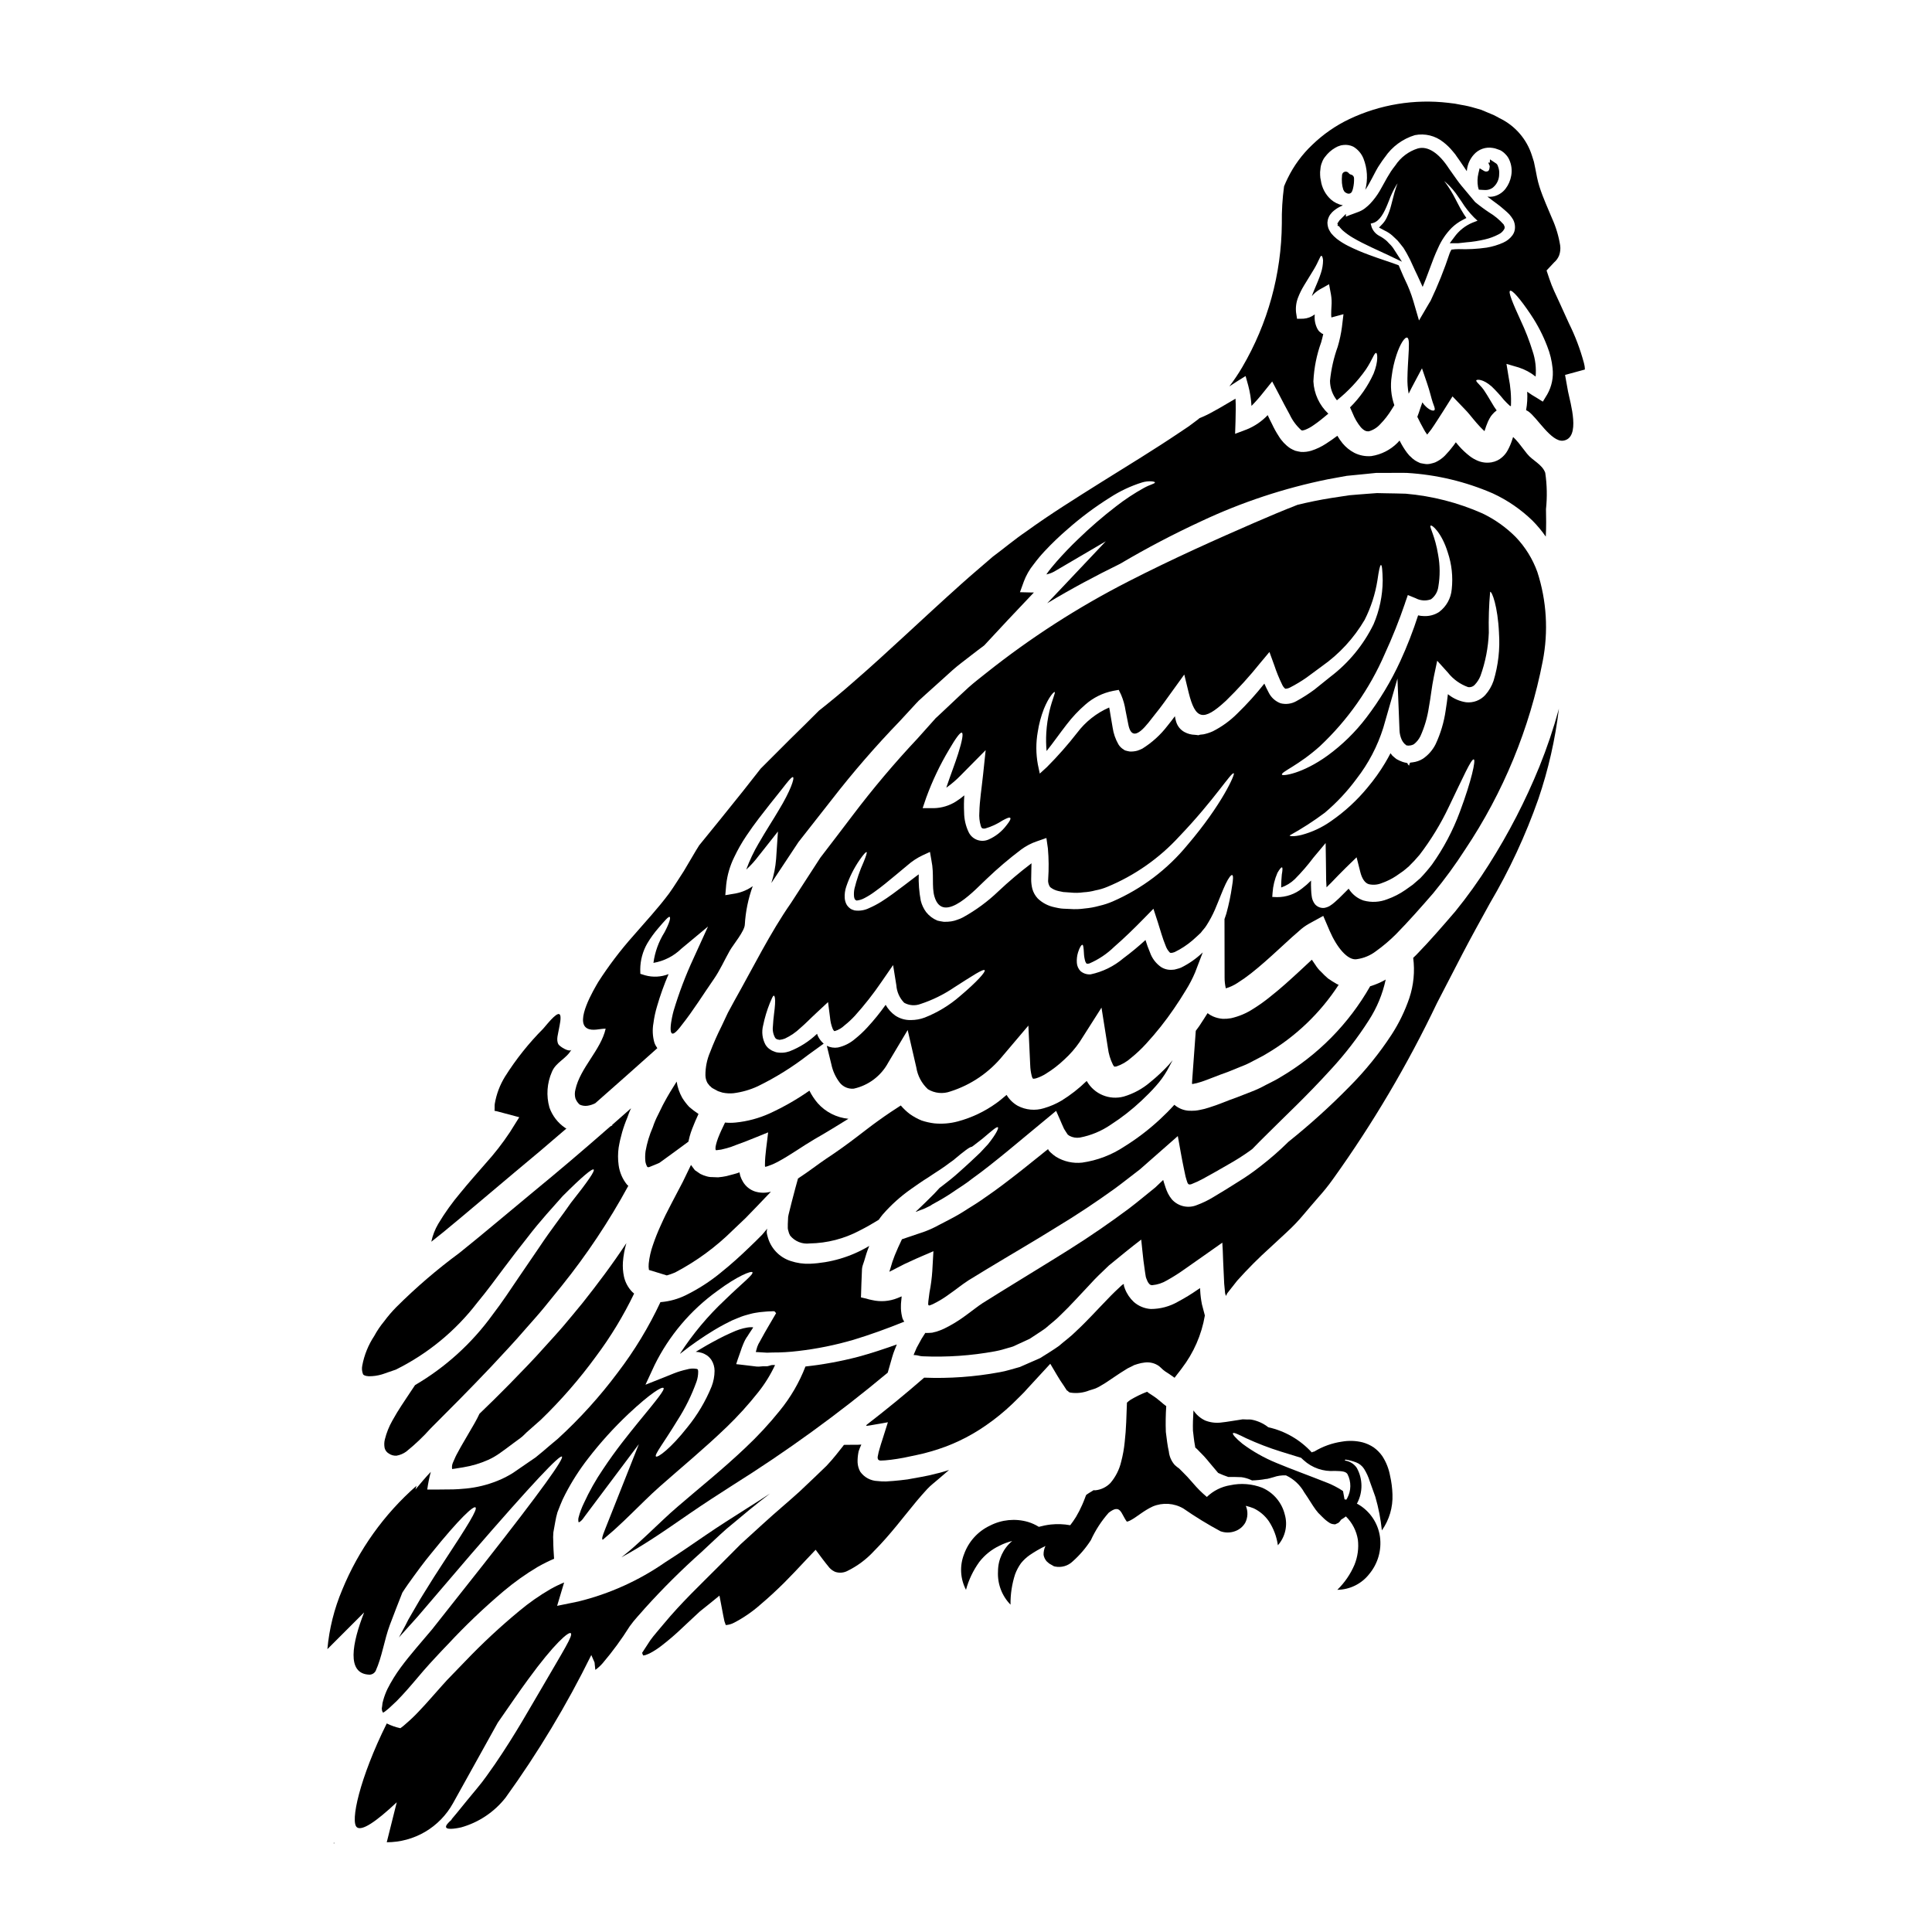
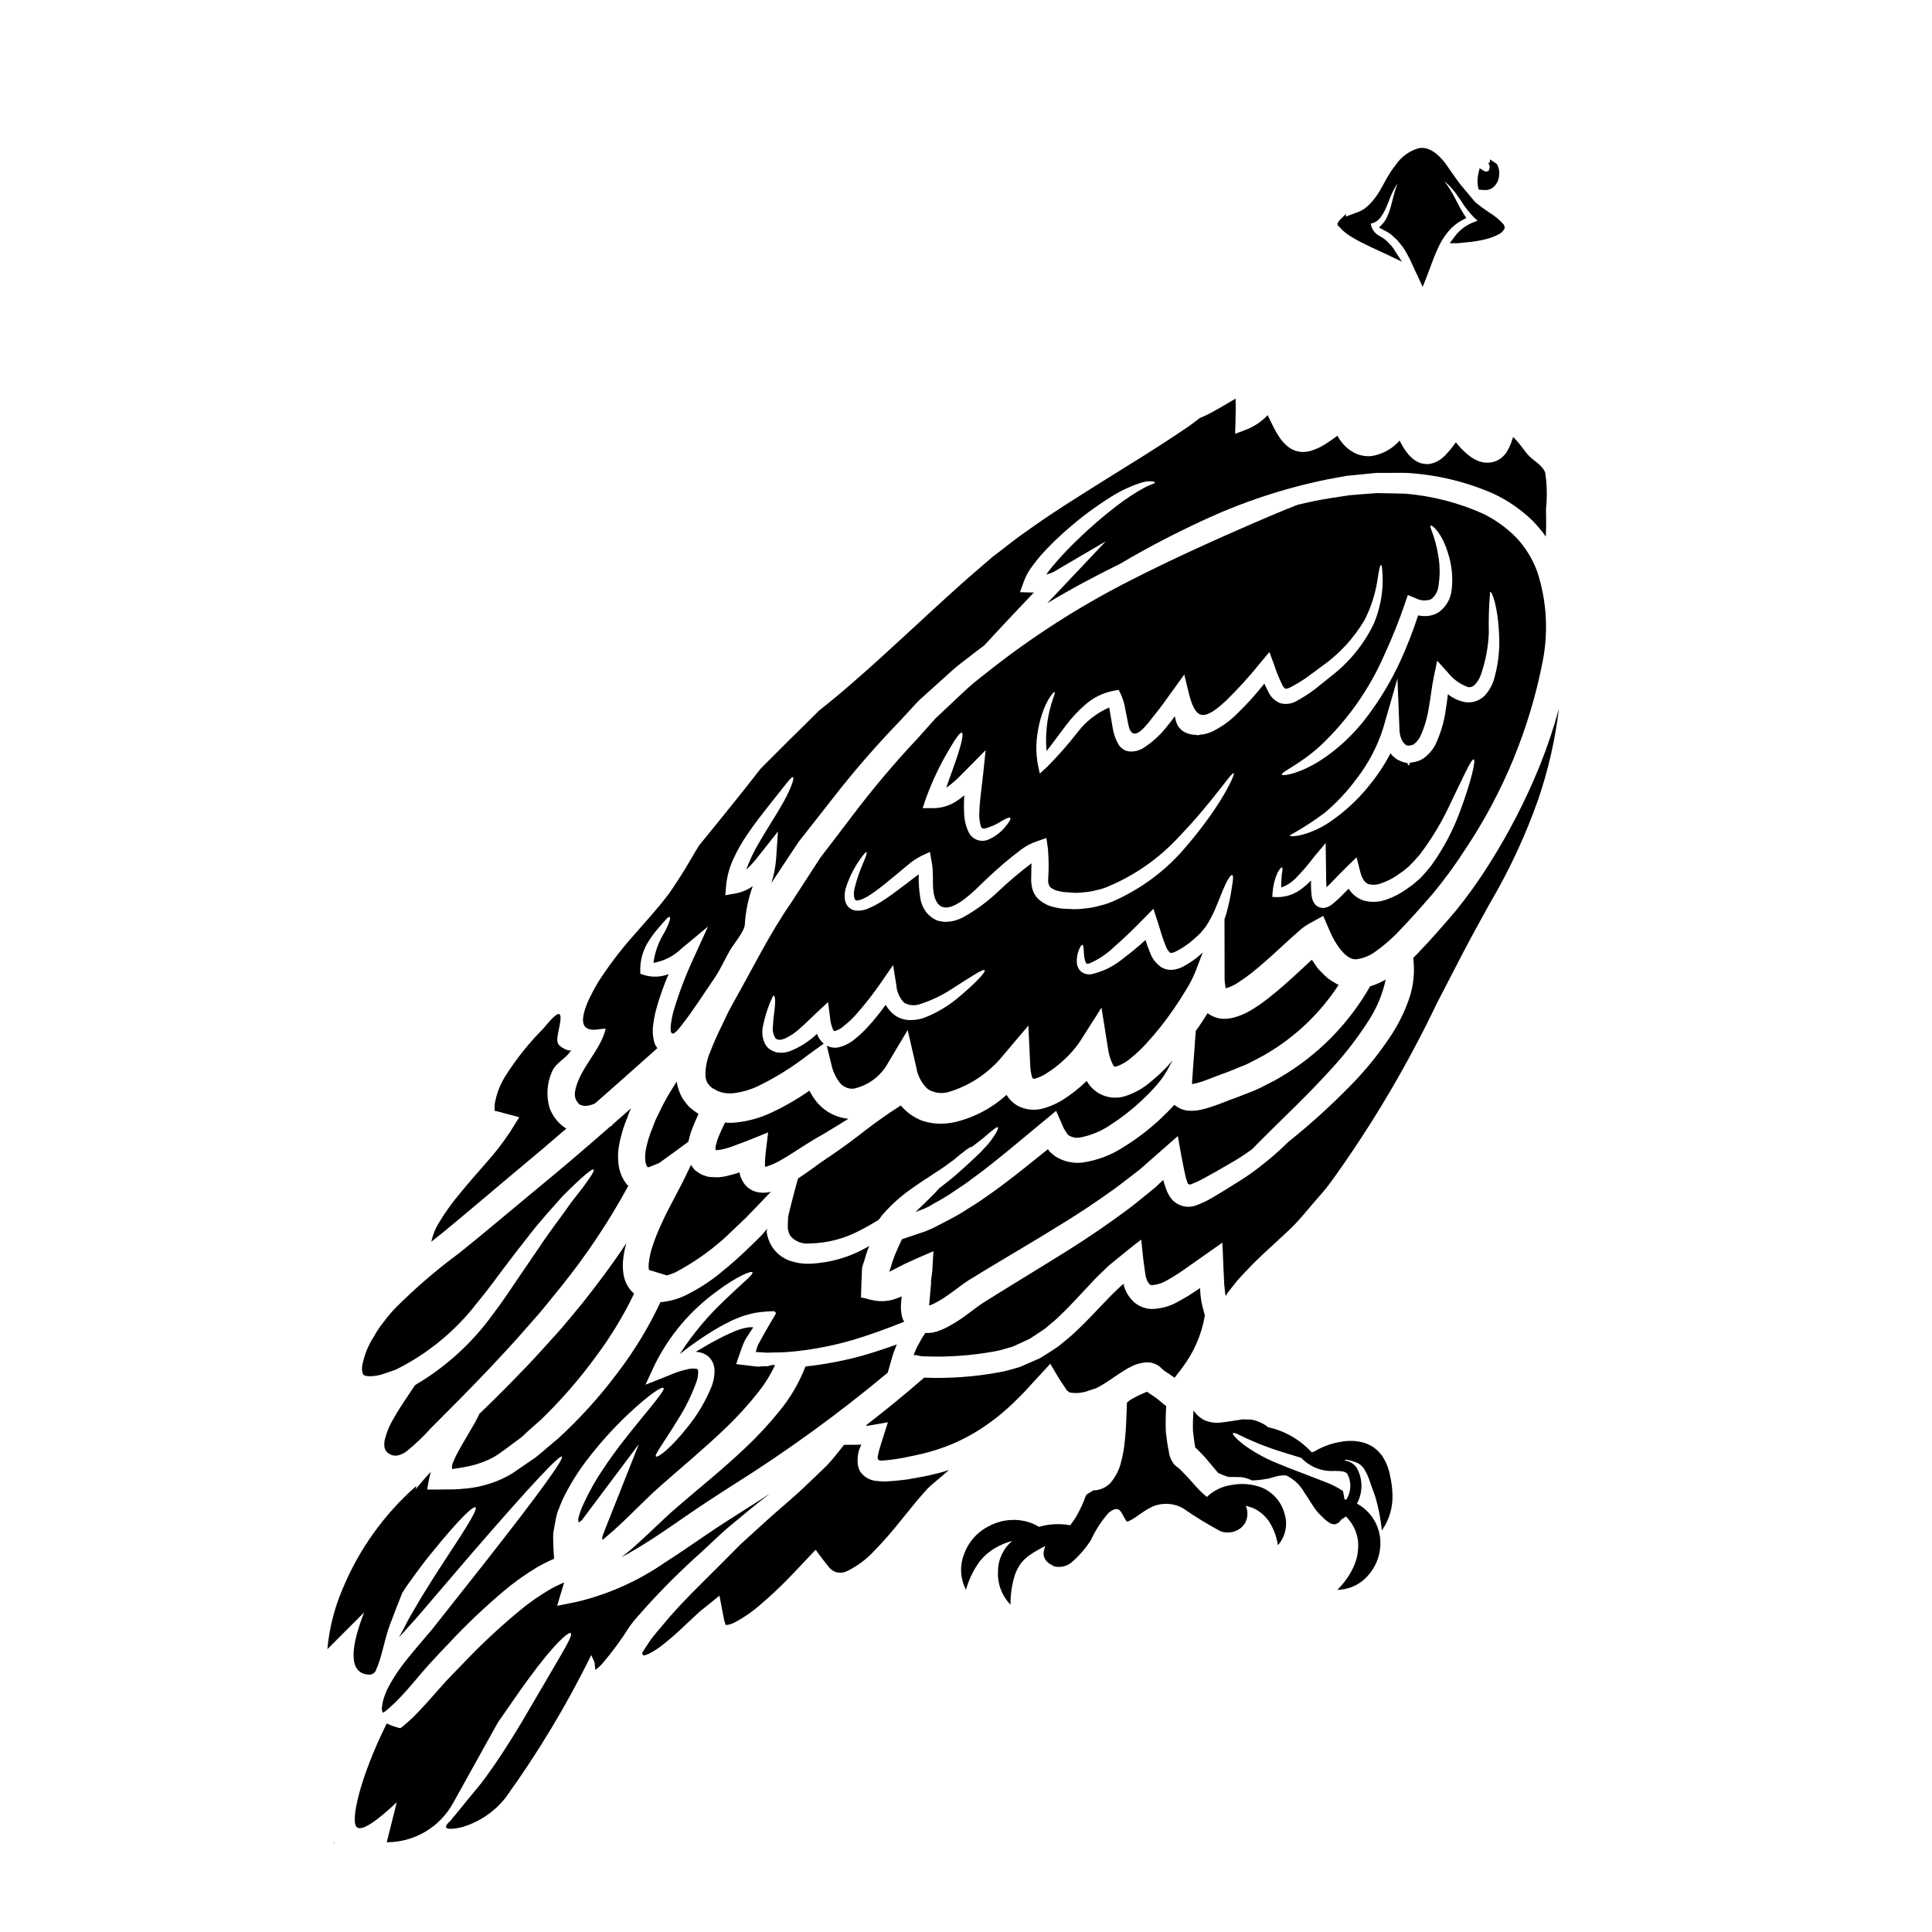
<svg xmlns="http://www.w3.org/2000/svg" fill="#000000" width="800px" height="800px" version="1.1" viewBox="144 144 512 512">
  <g>
    <path d="m523.86 380.66c3.035-3.68 5.848-7.539 8.43-11.551 10.098-15.09 17.082-32.047 20.543-49.871 1.543-7.883 1.055-16.027-1.422-23.668-1.246-3.453-3.199-6.609-5.738-9.258-2.559-2.57-5.539-4.684-8.805-6.25-6.441-2.856-13.312-4.621-20.332-5.227-1.719-0.082-3.418-0.055-5.117-0.109-0.836-0.027-1.672-0.027-2.508-0.051-0.836 0.051-1.668 0.133-2.504 0.184-1.641 0.137-3.281 0.242-4.871 0.395-1.617 0.242-3.207 0.488-4.766 0.727-3.07 0.484-6.031 1.102-8.91 1.801-3.582 1.402-7.406 2.988-11.473 4.766-9.934 4.328-21.254 9.344-33.457 15.59v0.004c-13.285 6.789-25.859 14.891-37.535 24.18-1.574 1.266-3.148 2.453-4.688 3.824-1.539 1.375-3.07 2.883-4.629 4.328l-2.316 2.18-1.18 1.105-0.59 0.539-0.109 0.105-0.051 0.078-0.273 0.301c-1.426 1.574-2.856 3.203-4.305 4.816l-0.004 0.008c-6.144 6.531-11.934 13.391-17.344 20.543-2.754 3.66-5.629 7.375-8.508 11.148-2.555 3.961-5.141 7.941-7.781 12.008-5.492 7.871-9.988 17.02-15.023 25.957l-1.695 3.125-1.695 3.606-0.004 0.004c-1.121 2.227-2.125 4.508-3.016 6.84-0.828 1.93-1.25 4.012-1.238 6.113 0.008 0.715 0.195 1.418 0.539 2.047 0.188 0.27 0.434 0.535 0.617 0.789 0.301 0.133 0.242 0.297 0.727 0.594l1.457 0.789c0.43 0.105 0.789 0.297 1.234 0.395l0.004-0.004c0.93 0.191 1.883 0.246 2.828 0.16 2.246-0.281 4.434-0.906 6.488-1.859 4.695-2.293 9.145-5.062 13.277-8.266l4.172-3.019c-0.668-0.578-1.207-1.293-1.574-2.098-0.078-0.188-0.105-0.352-0.184-0.512h-0.004c-2.109 2.019-4.602 3.602-7.324 4.656-1.141 0.395-2.363 0.469-3.543 0.219l-0.594-0.215v-0.004c-0.336-0.109-0.656-0.27-0.941-0.484-0.52-0.32-0.953-0.766-1.266-1.289-0.844-1.566-1.062-3.394-0.617-5.117 0.414-2.016 1.008-3.992 1.773-5.902 0.512-1.211 0.812-1.969 1.051-1.969 0.238 0 0.434 0.812 0.324 2.289-0.055 1.402-0.457 3.473-0.562 5.84v0.004c-0.137 1.062 0.078 2.141 0.617 3.07 0.105 0.133 0.238 0.242 0.395 0.32 0.047 0.008 0.094 0.027 0.137 0.055l0.59 0.133v0.004c0.5-0.051 0.988-0.168 1.457-0.352 1.484-0.699 2.848-1.629 4.039-2.758 1.426-1.211 2.719-2.586 4.418-4.148l2.961-2.754 0.539 4.176h-0.004c0.09 1 0.324 1.98 0.699 2.91 0.098 0.215 0.23 0.414 0.395 0.59l0.273-0.027c0.918-0.297 1.754-0.797 2.453-1.465 0.984-0.781 1.906-1.637 2.758-2.559 2.531-2.812 4.871-5.789 7.004-8.914l3.121-4.523 0.863 5.356v0.004c0.121 1.738 0.855 3.379 2.074 4.629 1.324 0.742 2.91 0.859 4.328 0.324 3.129-1.027 6.102-2.484 8.828-4.328 4.848-3.098 7.836-5.09 8.188-4.606 0.27 0.395-1.992 3.016-6.57 6.863h0.004c-2.777 2.414-5.949 4.34-9.375 5.684-1.145 0.422-2.359 0.641-3.582 0.645-1.477 0.051-2.934-0.363-4.172-1.18-1.051-0.75-1.926-1.727-2.559-2.852-1.492 2.102-3.121 4.106-4.871 6-1 1.09-2.078 2.098-3.231 3.019-1.305 1.129-2.867 1.914-4.551 2.285-1.004 0.16-2.031 0-2.938-0.453l1.18 4.816h0.004c0.363 1.836 1.156 3.562 2.312 5.039 0.895 1.066 2.25 1.629 3.637 1.508 3.914-0.859 7.258-3.387 9.152-6.918l5.144-8.617 2.285 9.883v0.004c0.344 2.219 1.426 4.258 3.07 5.789 1.801 1.098 4 1.316 5.981 0.59 5.469-1.738 10.309-5.043 13.922-9.504l6.731-7.941 0.484 10.449v-0.004c0.027 0.965 0.16 1.922 0.391 2.856 0.055 0.285 0.172 0.555 0.352 0.785 0.266 0 0.531-0.039 0.789-0.105 0.918-0.289 1.793-0.695 2.609-1.211 1.781-1.094 3.441-2.375 4.953-3.824 1.5-1.367 2.84-2.902 3.988-4.574l5.812-9.133 1.695 10.691c0.191 1.535 0.637 3.027 1.324 4.414 0.098 0.203 0.23 0.387 0.395 0.539h0.027c0.027 0 0.215-0.027 0.512-0.055 1.406-0.473 2.707-1.223 3.816-2.211 1.465-1.176 2.832-2.461 4.094-3.852 2.66-2.898 5.109-5.984 7.324-9.23 1.105-1.617 2.18-3.258 3.176-4.93 0.945-1.508 1.762-3.086 2.453-4.723l2.019-5.277c-1.703 1.633-3.644 2.992-5.762 4.035-0.359 0.145-0.73 0.262-1.105 0.352-0.414 0.148-0.852 0.223-1.293 0.219-1.035 0.074-2.066-0.191-2.934-0.758-1.352-0.957-2.367-2.312-2.906-3.875-0.453-1.066-0.848-2.152-1.18-3.262-1.871 1.719-3.832 3.336-5.871 4.852-2.488 2.113-5.465 3.574-8.656 4.254-0.977 0.086-1.949-0.227-2.695-0.863-0.562-0.582-0.906-1.348-0.965-2.156-0.074-0.953 0.035-1.914 0.32-2.824 0.43-1.402 0.918-2.019 1.156-1.992s0.324 0.891 0.395 2.207c0.031 0.738 0.148 1.469 0.352 2.18 0.133 0.324 0.297 0.617 0.43 0.617 0.215 0.031 0.434 0.016 0.645-0.051 2.453-1.051 4.688-2.551 6.598-4.414 2.453-2.129 5.117-4.688 7.836-7.477l2.559-2.613 1.156 3.543c0.672 2.125 1.289 4.359 2.074 6.246v-0.004c0.234 0.688 0.621 1.312 1.129 1.832 0.109 0.105 0.457 0.16 1.266-0.133l0.004-0.004c1.699-0.824 3.285-1.867 4.723-3.098 0.75-0.699 1.574-1.375 2.207-2.019 0.457-0.672 1.051-1.18 1.48-1.914v0.004c0.867-1.348 1.625-2.758 2.262-4.227 1.18-2.773 2.07-5.223 2.856-6.84 0.785-1.617 1.426-2.422 1.723-2.312 0.301 0.105 0.27 1.129-0.027 2.856v-0.008c-0.352 2.492-0.863 4.957-1.535 7.383-0.133 0.457-0.324 0.941-0.484 1.426l0.027 15.484v-0.004c-0.008 0.973 0.102 1.938 0.324 2.883 1.078-0.316 2.102-0.789 3.043-1.402 1.266-0.797 2.484-1.66 3.66-2.586 2.426-1.91 4.793-4.039 7.164-6.219l3.609-3.309 1.938-1.695h-0.004c0.824-0.766 1.738-1.426 2.723-1.969l3.688-2.019 1.695 3.961c1.887 4.359 4.766 7.914 7.191 7.512v-0.004c1.852-0.254 3.606-0.984 5.086-2.121 1.887-1.352 3.664-2.859 5.305-4.5 3.336-3.394 6.785-7.309 9.906-10.906zm9.172-54.578c0.668 0.117 1.348-0.117 1.805-0.621 0.648-0.68 1.16-1.484 1.508-2.359 1.312-3.672 2.059-7.519 2.207-11.414-0.086-3.621 0.031-7.246 0.352-10.852 0.484-0.16 2.019 3.848 2.344 10.879h-0.004c0.301 4.289-0.188 8.602-1.441 12.715-0.477 1.391-1.227 2.676-2.207 3.773-1.293 1.398-3.168 2.106-5.062 1.906-1.656-0.246-3.223-0.914-4.551-1.934-0.105-0.082-0.188-0.16-0.273-0.215-0.16 1.375-0.352 2.856-0.59 4.281l0.004-0.004c-0.441 3.106-1.336 6.129-2.664 8.969-0.77 1.547-1.922 2.871-3.344 3.848-0.824 0.52-1.754 0.848-2.719 0.969l-0.695 0.082-0.188 0.395-0.082 0.395h-0.027l-0.352-0.395-0.023-0.211-0.242-0.109-0.004-0.004c-0.367-0.059-0.727-0.145-1.078-0.266-0.574-0.199-1.121-0.449-1.645-0.758-0.395-0.297-0.75-0.617-1.105-0.941-0.16-0.188-0.324-0.395-0.457-0.594-0.457 0.891-0.941 1.75-1.426 2.559h0.004c-1.371 2.285-2.918 4.457-4.633 6.492-2.793 3.406-6.047 6.406-9.668 8.91-2.383 1.691-5.047 2.945-7.871 3.691-1.996 0.484-3.125 0.352-3.148 0.133v0.004c3.25-1.793 6.371-3.809 9.344-6.035 3.148-2.66 5.973-5.68 8.414-9 3.133-4.035 5.523-8.594 7.059-13.469l3.766-13.086 0.539 13.68v0.004c0.027 0.902 0.238 1.789 0.621 2.609 0.172 0.355 0.402 0.684 0.676 0.973 0.121 0.09 0.238 0.188 0.348 0.293 0.105 0.051 0.105 0 0.105 0.105 0 0.105 0.566 0.082 0.789 0.133l0.242-0.027 0.027-0.023-0.215 0.023-0.055-0.023-0.027-0.027h0.293v0.027h0.055c0.328-0.055 0.648-0.164 0.941-0.32 0.742-0.574 1.34-1.312 1.75-2.156 1.094-2.426 1.844-4.988 2.234-7.621 0.512-2.719 0.727-5.277 1.348-8.266l0.863-4.094 2.824 3.125c1.379 1.762 3.231 3.094 5.336 3.852zm-16.691-22.242 0.75-2.152 2.047 0.836v-0.004c1.258 0.684 2.75 0.789 4.094 0.293 1.066-0.793 1.766-1.988 1.938-3.309 0.484-2.809 0.465-5.68-0.051-8.48-0.789-4.93-2.344-7.375-2.019-7.699 0.324-0.434 2.988 1.883 4.578 7.086v-0.004c1.051 3.137 1.41 6.461 1.047 9.746-0.203 2.414-1.441 4.625-3.394 6.059-1.195 0.762-2.598 1.129-4.012 1.051-0.508-0.004-1.012-0.066-1.504-0.188-1.336 4.137-2.91 8.195-4.727 12.145-2.438 5.301-5.453 10.316-8.992 14.957-2.914 3.828-6.367 7.211-10.258 10.047-6.734 4.871-12.008 5.512-12.117 5.062-0.27-0.727 4.387-2.426 10.102-7.566h-0.004c7.324-6.879 13.16-15.184 17.148-24.402 2.027-4.398 3.824-8.895 5.387-13.48zm-126.89 51.562c1.621-4.445 3.656-8.73 6.086-12.789 1.723-2.961 2.938-4.629 3.367-4.441 0.43 0.188 0.082 2.207-0.969 5.512-0.754 2.426-1.969 5.512-3.148 9.02 0.055-0.027 0.109-0.027 0.133-0.055 1.281-0.918 2.481-1.945 3.582-3.07 0.727-0.75 1.457-1.48 2.18-2.207l4.527-4.574-0.672 6.379c-0.395 3.769-0.945 7.109-0.996 10.066l-0.004 0.004c-0.098 1.215 0.027 2.438 0.375 3.609 0.137 0.43 0.242 0.539 0.352 0.617 0.105 0.078 0.395 0.16 0.836 0.082h-0.004c1.617-0.465 3.152-1.176 4.555-2.102 1.129-0.617 1.859-0.941 2.07-0.699 0.211 0.238-0.133 0.891-0.996 1.969v-0.004c-1.246 1.664-2.906 2.973-4.816 3.797-2.023 0.844-4.352-0.074-5.25-2.07-0.75-1.605-1.145-3.348-1.16-5.117-0.074-1.516-0.059-3.035 0.055-4.551-0.707 0.598-1.453 1.148-2.238 1.641-1.734 1.094-3.734 1.699-5.785 1.754h-3.023zm69.309 12.438c-5.34 6.531-12.164 11.691-19.898 15.059-1.145 0.492-2.328 0.879-3.543 1.156-1.258 0.352-2.547 0.586-3.848 0.699-1.305 0.188-2.625 0.234-3.938 0.133l-1.832-0.082-0.242-0.023-0.324-0.027-0.133-0.027-0.512-0.082-1.023-0.211v-0.004c-1.672-0.336-3.211-1.137-4.445-2.316-0.684-0.73-1.184-1.617-1.449-2.582-0.199-0.812-0.301-1.645-0.301-2.481 0-1.574 0.082-2.961 0.082-4.281-0.055 0.055-0.105 0.082-0.16 0.137-3 2.277-5.875 4.715-8.617 7.297-2.809 2.695-5.957 5.012-9.363 6.894-0.461 0.25-0.949 0.457-1.453 0.617-0.535 0.215-1.098 0.367-1.668 0.457-0.66 0.102-1.328 0.137-1.996 0.109l-0.672-0.109-0.297-0.051-0.16-0.027-0.082-0.027c-0.023 0-0.484-0.105-0.484-0.105v-0.004c-1.16-0.48-2.18-1.25-2.961-2.234-0.676-0.91-1.16-1.941-1.43-3.043-0.434-2.297-0.617-4.637-0.539-6.973-0.238 0.188-0.484 0.352-0.695 0.512-1.078 0.836-2.129 1.613-3.148 2.398-2.074 1.574-4.066 3.07-6.113 4.359-1.016 0.633-2.078 1.191-3.176 1.668-1.199 0.598-2.551 0.812-3.879 0.621-0.238-0.062-0.473-0.145-0.699-0.242-0.137-0.059-0.27-0.133-0.395-0.219-0.355-0.246-0.664-0.555-0.91-0.914-0.352-0.578-0.555-1.234-0.598-1.91-0.062-1.012 0.07-2.027 0.395-2.988 0.844-2.516 2.035-4.902 3.543-7.086 1.023-1.48 1.695-2.203 1.859-2.098 0.16 0.105-0.133 1.023-0.789 2.637-1.02 2.273-1.832 4.637-2.426 7.059-0.152 0.715-0.188 1.453-0.105 2.18 0.039 0.258 0.129 0.508 0.27 0.73 0.027 0 0.055 0.023 0.105 0.078 0.09 0.066 0.191 0.121 0.297 0.16 0.75-0.078 1.473-0.309 2.129-0.672 0.922-0.48 1.805-1.035 2.641-1.656 1.801-1.266 3.66-2.828 5.652-4.473 0.996-0.836 2.019-1.695 3.07-2.559 1.191-1.047 2.523-1.926 3.957-2.609l1.992-0.918 0.395 2.289c0.75 3.578 0.023 6.891 0.789 9.527 2.312 7.871 11.336-2.422 13.945-4.766l-0.004 0.004c2.859-2.731 5.871-5.289 9.023-7.672 1.285-0.953 2.711-1.699 4.227-2.207l2.481-0.863 0.395 2.754c0.238 2.707 0.262 5.426 0.078 8.133-0.102 0.746 0.082 1.504 0.512 2.125 0.648 0.523 1.418 0.883 2.234 1.051l0.789 0.16 0.395 0.078 0.078 0.027h0.16l1.859 0.133-0.004 0.004c1.113 0.109 2.238 0.086 3.344-0.078 1.074-0.055 2.141-0.227 3.176-0.512 1.062-0.195 2.102-0.504 3.098-0.918 7.25-2.996 13.758-7.547 19.062-13.328 9.422-9.84 13.84-17.203 14.488-16.773 0.367 0.223-3.078 8.195-12.207 18.906zm20.301-42.68 0.004 0.004c-2.211 2.797-4.606 5.445-7.164 7.926-1.906 1.914-4.106 3.508-6.519 4.723-0.785 0.352-1.605 0.613-2.449 0.789l-0.941 0.105-0.215 0.082-0.273 0.055h0.004c-0.094-0.008-0.184-0.023-0.27-0.055l-0.566-0.055c-0.961-0.02-1.906-0.266-2.754-0.723-1.066-0.57-1.859-1.539-2.211-2.695-0.156-0.492-0.273-0.996-0.348-1.512-0.648 0.863-1.266 1.695-1.941 2.508-1.844 2.418-4.113 4.477-6.691 6.086-0.426 0.211-0.867 0.391-1.316 0.539-0.668 0.184-1.359 0.258-2.047 0.215l-0.512-0.105-0.238-0.055c-0.027 0-0.324-0.105-0.484-0.133l-0.012-0.004c-0.109-0.078-0.324-0.215-0.324-0.215h0.004c-0.578-0.336-1.059-0.809-1.402-1.375-0.785-1.371-1.309-2.879-1.535-4.441-0.215-1.266-0.43-2.559-0.645-3.797-0.082-0.512-0.16-1.051-0.273-1.535-3.356 1.465-6.273 3.769-8.477 6.691-2.484 3.195-5.168 6.234-8.027 9.102l-1.887 1.723-0.512-2.426c-0.52-2.848-0.531-5.766-0.027-8.613 0.316-2.082 0.859-4.125 1.621-6.086 1.348-3.312 2.664-4.578 2.856-4.5 0.297 0.133-0.617 1.859-1.348 4.957h-0.004c-0.457 1.926-0.746 3.891-0.859 5.867-0.094 1.605-0.07 3.219 0.078 4.82 1.672-2.074 3.367-4.523 5.359-7.086v0.004c1.453-1.902 3.098-3.648 4.906-5.215 2.094-1.848 4.637-3.102 7.375-3.641l1.48-0.27 0.648 1.348v0.004c0.559 1.316 0.945 2.699 1.156 4.117 0.238 1.211 0.484 2.426 0.727 3.664 1.129 5.953 5.328-0.512 6.969-2.504 1.723-2.102 3.258-4.309 5.012-6.734l2.856-3.957s1.156 4.723 1.156 4.762c1.777 7.164 3.824 7.809 9.84 2.234l0.004 0.004c3.273-3.195 6.348-6.582 9.207-10.152l2.363-2.824 1.262 3.473v-0.004c0.582 1.77 1.285 3.496 2.102 5.172 0.184 0.43 0.469 0.809 0.832 1.102 0.434-0.008 0.859-0.121 1.242-0.32 1.52-0.777 2.988-1.66 4.387-2.637 1.398-1.051 2.754-2.047 4.09-3.016 4.606-3.238 8.461-7.426 11.312-12.281 1.672-3.301 2.816-6.844 3.394-10.5 0.375-2.609 0.672-4.039 0.941-4.039 0.27 0 0.395 1.453 0.457 4.172h-0.004c-0.035 3.965-0.855 7.883-2.418 11.523-2.68 5.484-6.609 10.262-11.477 13.949-1.348 1.078-2.719 2.184-4.117 3.309l0.004 0.004c-1.551 1.152-3.18 2.195-4.875 3.125-1.27 0.715-2.762 0.918-4.176 0.566-1.391-0.516-2.527-1.551-3.176-2.883-0.43-0.797-0.781-1.551-1.129-2.332zm26.309 57.492c-1.535-0.512-2.859-1.516-3.769-2.852-0.047-0.109-0.109-0.207-0.188-0.297-0.512 0.512-1.051 1.047-1.574 1.574-0.645 0.648-1.289 1.297-2.074 1.969-0.434 0.391-0.902 0.742-1.398 1.051-0.457 0.262-0.961 0.434-1.484 0.512-0.918 0.074-1.82-0.297-2.418-1-0.488-0.641-0.789-1.402-0.863-2.203-0.07-0.504-0.117-1.008-0.133-1.512-0.055-0.887-0.055-1.719-0.027-2.531-0.738 0.746-1.527 1.441-2.363 2.074-1.887 1.512-4.234 2.332-6.652 2.312l-1.262-0.051 0.078-1.105c0.125-1.82 0.562-3.606 1.289-5.277 0.594-1.023 1.023-1.531 1.211-1.453s0.16 0.754-0.051 1.914c-0.055 0.836-0.188 1.992-0.164 3.422v-0.004c1.336-0.461 2.559-1.207 3.582-2.184 1.797-1.809 3.465-3.738 4.996-5.777l3.203-3.82 0.078 5.144c0 1.48 0.027 3.07 0.055 4.684 0.027 0.645 0.055 1.289 0.105 1.914 0.395-0.395 0.754-0.789 1.18-1.18 1.262-1.32 2.582-2.691 3.984-4.066l2.801-2.719 0.969 3.848c0.43 1.75 1.211 2.988 2.285 3.285h0.004c1.152 0.258 2.356 0.152 3.441-0.305 1.336-0.469 2.613-1.098 3.793-1.883l1.863-1.297c0.512-0.395 1.023-0.836 1.508-1.262 0.996-0.961 1.938-1.977 2.824-3.039 3.023-3.953 5.625-8.215 7.754-12.711 3.769-7.809 5.981-12.848 6.625-12.574 0.539 0.188-0.566 5.512-3.688 13.867v-0.004c-1.836 4.977-4.328 9.684-7.402 14.004-0.965 1.258-2 2.465-3.098 3.609-0.672 0.566-1.32 1.129-1.992 1.723-0.648 0.457-1.297 0.941-1.969 1.402-1.473 1.023-3.078 1.844-4.766 2.445-2.004 0.797-4.215 0.922-6.293 0.352z" />
    <path d="m297.6 436.72c0.637 0.301 1.348 0.414 2.047 0.32 0.734-0.105 1.445-0.332 2.102-0.672 5.328-4.684 10.812-9.547 16.449-14.594-0.332-0.453-0.598-0.953-0.785-1.48-0.473-1.676-0.555-3.434-0.246-5.144 0.199-1.531 0.523-3.043 0.973-4.523 0.836-2.887 1.855-5.719 3.043-8.48-1.984 0.777-4.164 0.891-6.219 0.32l-1.266-0.395-0.027-1.18c0.02-2.41 0.656-4.773 1.855-6.863 0.855-1.441 1.84-2.801 2.938-4.066 1.695-1.969 2.719-3.176 3.016-2.965 0.297 0.211-0.078 1.617-1.375 4.066-1.547 2.461-2.551 5.227-2.938 8.109 2.797-0.473 5.383-1.789 7.41-3.769l7.055-5.867-3.871 8.496c-2.078 4.484-3.832 9.109-5.25 13.844-0.43 1.508-2.074 8.75 1.211 4.953 0.352-0.395 0.645-0.789 0.941-1.18 3.043-3.82 5.734-8.184 8.508-12.172 1.613-2.312 2.824-5.062 4.227-7.539 0.891-1.574 3.961-5.199 3.988-6.945v-0.004c0.207-3.465 0.914-6.887 2.098-10.148-1.32 0.941-2.824 1.594-4.414 1.906l-2.856 0.484 0.242-2.824h0.004c0.273-2.508 0.984-4.949 2.098-7.215 0.93-1.973 2.012-3.875 3.231-5.684 2.262-3.394 4.473-6.113 6.273-8.426 3.664-4.496 5.602-7.352 6.086-7.137 0.484 0.215-0.672 3.688-3.769 8.754-1.48 2.531-3.418 5.465-5.328 8.805h-0.004c-1.305 2.211-2.402 4.535-3.285 6.945 1.219-1.113 2.328-2.34 3.312-3.664l0.539-0.672 4.551-5.762-0.484 7.269c-0.168 2.168-0.594 4.312-1.266 6.383 2.426-3.672 4.82-7.289 7.191-10.852 2.988-3.801 5.941-7.562 8.855-11.285 5.613-7.238 11.621-14.168 17.988-20.758 1.508-1.617 2.988-3.231 4.473-4.848l0.297-0.297 0.242-0.27 0.16-0.133 1.77-1.617 2.398-2.152c1.574-1.43 3.121-2.824 4.684-4.227s3.34-2.641 4.984-3.961c1.129-0.891 2.262-1.723 3.367-2.559 4.066-4.387 8.48-9.129 13.164-14.027h-0.562l-3.125-0.078 0.996-2.754h-0.004c0.621-1.68 1.512-3.246 2.641-4.633 0.918-1.238 1.906-2.422 2.961-3.543 1.93-2.059 3.969-4.012 6.113-5.848 3.5-3.082 7.246-5.871 11.203-8.344 2.617-1.691 5.449-3.023 8.426-3.957 0.828-0.258 1.695-0.355 2.559-0.297 0.566 0.055 0.863 0.16 0.863 0.27 0.105 0.352-1.238 0.539-2.91 1.48v-0.004c-2.57 1.426-5.027 3.047-7.348 4.852-3.57 2.742-6.981 5.691-10.207 8.832-1.859 1.773-3.715 3.711-5.574 5.812-0.891 1.051-1.836 2.129-2.613 3.258l-0.078 0.16v0.004c0.715-0.148 1.402-0.402 2.043-0.754l13.68-8.027-10.875 11.512c-1.289 1.348-2.586 2.719-3.906 4.121-0.27 0.27-0.512 0.512-0.75 0.789 6.488-3.906 12.895-7.297 19.09-10.34 0.094-0.039 0.184-0.086 0.27-0.137 6.957-4.109 14.121-7.867 21.457-11.258 10.699-5.035 21.965-8.766 33.551-11.117l4.984-0.91c1.723-0.16 3.449-0.352 5.195-0.512 0.863-0.078 1.75-0.16 2.641-0.27l2.68 0.004c1.801 0 3.633-0.055 5.469 0 7.852 0.465 15.562 2.305 22.777 5.438 3.871 1.793 7.41 4.223 10.473 7.188 1.305 1.312 2.488 2.734 3.543 4.254 0.137-2.609 0.109-5.062 0.055-7.297 0.34-3.203 0.273-6.438-0.199-9.625-0.836-2.285-3.367-3.203-4.816-5.035l-2.262-2.91h-0.004c-0.445-0.539-0.922-1.051-1.43-1.535-0.078 0.273-0.188 0.512-0.27 0.812h0.004c-0.305 0.93-0.691 1.832-1.156 2.691-0.375 0.707-0.879 1.336-1.48 1.859-0.789 0.703-1.762 1.172-2.805 1.344h0.133l-0.352 0.051h0.004c0.074-0.004 0.145-0.023 0.215-0.051-1.223 0.219-2.484 0.082-3.633-0.395-0.781-0.316-1.52-0.742-2.184-1.262-1.012-0.785-1.949-1.66-2.793-2.621-0.324-0.352-0.566-0.672-0.863-1.023-0.215 0.297-0.395 0.566-0.617 0.863-0.703 0.945-1.469 1.844-2.293 2.691-0.574 0.57-1.227 1.059-1.934 1.453-0.215 0.109-0.395 0.215-0.648 0.328l-0.004-0.004c-0.297 0.113-0.602 0.203-0.914 0.27-0.645 0.199-1.328 0.238-1.988 0.105-0.352-0.051-0.672-0.105-1.023-0.188-0.242-0.105-0.512-0.238-0.754-0.352h-0.004c-0.453-0.223-0.879-0.504-1.262-0.836-0.328-0.297-0.621-0.562-0.918-0.859l-0.617-0.754c-0.672-0.91-1.266-1.871-1.781-2.879-0.055-0.105-0.105-0.188-0.16-0.297-0.176 0.219-0.363 0.426-0.566 0.617-1.875 1.875-4.301 3.102-6.918 3.5-1.551 0.133-3.106-0.168-4.496-0.863-1.199-0.629-2.262-1.488-3.125-2.531-0.512-0.625-0.973-1.289-1.375-1.988-0.969 0.727-1.969 1.43-3.016 2.102-1.211 0.793-2.523 1.418-3.902 1.855-0.883 0.266-1.801 0.375-2.723 0.324-0.516-0.078-1.027-0.188-1.535-0.324-0.453-0.184-0.895-0.398-1.316-0.645-1.25-0.848-2.297-1.961-3.07-3.258-0.648-0.992-1.223-2.027-1.719-3.098-0.434-0.836-0.812-1.613-1.18-2.426h-0.004c-1.547 1.633-3.426 2.918-5.508 3.769l-3.125 1.18 0.109-3.281c0.051-2.18 0.105-4.203 0-6.035-2.074 1.18-3.988 2.398-5.789 3.34v0.004c-1.215 0.695-2.473 1.309-3.773 1.832-0.133 0.105-0.238 0.211-0.375 0.324l-2.449 1.828-2.449 1.641c-6.602 4.445-13.52 8.66-20.574 13.059-6.977 4.387-13.777 8.617-20.008 13.141-3.176 2.152-5.953 4.523-8.887 6.691-2.824 2.453-5.707 4.871-8.293 7.191-10.609 9.5-19.98 18.523-28.273 25.688-3.367 2.988-6.57 5.602-9.527 7.941-2.207 2.207-4.723 4.723-7.676 7.594l-5.656 5.656c-0.672 0.672-1.398 1.375-2.098 2.098-2.719 3.504-6.246 7.969-10.801 13.57-1.691 2.102-3.543 4.363-5.512 6.785-0.27 0.461-0.539 0.891-0.836 1.348-1.051 1.805-2.152 3.637-3.258 5.512-1.262 1.91-2.422 3.848-3.848 5.84-2.965 3.988-6.246 7.477-9.531 11.285-3.398 3.82-6.496 7.902-9.262 12.203-1.129 1.941-6.273 10.5-2.938 12.309 1.43 0.789 3.422 0.051 4.898 0.078-1.289 5.684-6.758 10.367-8.023 16.156h0.004c-0.203 0.758-0.203 1.559 0 2.316 0.234 0.625 0.613 1.184 1.109 1.633z" />
    <path d="m280.58 454.52c4.394-3.637 8.914-7.457 13.52-11.445h0.004c-0.121-0.055-0.238-0.117-0.352-0.188-1.922-1.309-3.375-3.195-4.148-5.387-0.887-3.141-0.648-6.492 0.672-9.477 1.078-2.586 3.879-3.445 5.172-5.902-0.484 0.918-3.125-0.789-3.449-1.348-0.699-1.18-0.055-2.883 0.133-4.121 0.082-0.59 0.836-3.445 0.109-3.879-0.863-0.512-3.637 3.148-4.254 3.797l0.004 0.004c-3.844 3.856-7.25 8.129-10.152 12.734-1.363 2.207-2.289 4.656-2.719 7.215-0.082 0.566 0 1.18-0.055 1.668v0.191c0.336 0.043 0.668 0.117 0.996 0.215l5.551 1.48-2.481 3.961c-1.945 2.93-4.106 5.707-6.465 8.312-2.234 2.559-4.496 5.117-6.648 7.754-2.176 2.574-4.141 5.32-5.871 8.211-0.867 1.473-1.492 3.082-1.848 4.754l3.148-2.504c6.102-5.004 12.43-10.445 19.133-16.047z" />
    <path d="m241.77 508.72c1.16 0.008 2.312-0.156 3.422-0.484 1.262-0.434 2.477-0.863 3.688-1.266 8.449-4.18 15.824-10.238 21.566-17.715 2.641-3.176 4.93-6.324 7.109-9.234 2.18-2.91 4.176-5.512 6.062-7.871 3.633-4.766 7-8.32 9.477-11.152 5.356-5.356 7.871-7.402 8.238-7.055 0.367 0.352-1.48 3.07-6.086 8.887-2.102 3.094-5.062 6.785-8.375 11.766-1.668 2.453-3.543 5.172-5.547 8.133-2.004 2.961-4.172 6.273-6.836 9.75v0.004c-5.473 7.543-12.449 13.871-20.492 18.578-0.434 0.672-0.918 1.402-1.512 2.262-1.207 1.859-2.883 4.199-4.523 7.188-0.875 1.547-1.535 3.203-1.965 4.926-0.195 0.758-0.211 1.551-0.059 2.316 0.152 0.602 0.543 1.117 1.078 1.43 0.598 0.422 1.32 0.633 2.047 0.59 0.945-0.16 1.84-0.539 2.613-1.102 2.316-1.867 4.481-3.922 6.461-6.141 4.793-4.793 10.18-10.18 16.047-16.371 2.883-3.125 6.008-6.379 9.078-9.961 1.574-1.805 3.203-3.582 4.789-5.512 1.586-1.93 3.148-3.879 4.793-5.902 6.672-8.297 12.582-17.172 17.664-26.527-0.109-0.113-0.227-0.219-0.348-0.32-1.195-1.48-1.957-3.258-2.211-5.141-0.215-1.547-0.215-3.113 0-4.66 0.453-2.746 1.227-5.426 2.309-7.988 0.273-0.836 0.602-1.652 0.973-2.449-1.672 1.48-3.371 2.965-5.012 4.418l0.082 0.105v-0.004c-0.184 0.113-0.371 0.211-0.566 0.301-7.055 6.191-13.91 12.016-20.57 17.473-6.785 5.602-13.141 11.02-19.391 16.023h0.004c-5.934 4.371-11.531 9.176-16.75 14.379-1.152 1.168-2.223 2.418-3.203 3.742-1.004 1.211-1.891 2.519-2.641 3.902-1.57 2.375-2.652 5.039-3.176 7.84-0.164 0.781-0.09 1.598 0.215 2.34 0.137 0.18 0.512 0.449 1.547 0.504z" />
    <path d="m309.99 473.45c-3.797 5.762-7.754 10.984-11.578 15.809-1.695 2.07-3.367 4.094-5.008 6.031s-3.336 3.742-4.957 5.547c-3.203 3.637-6.434 6.867-9.445 9.988-2.754 2.801-5.383 5.387-7.941 7.836-0.324 0.699-0.727 1.508-1.297 2.504-0.941 1.617-2.125 3.688-3.633 6.246-0.352 0.648-0.727 1.324-1.105 2.019-0.379 0.695-0.645 1.43-0.996 2.184v-0.004c-0.238 0.531-0.312 1.125-0.211 1.699 0.324-0.027 0.645-0.082 0.969-0.137l0.457-0.078 1.535-0.242v-0.004c2.273-0.367 4.492-1.031 6.598-1.969 1.137-0.516 2.219-1.148 3.231-1.887 1.129-0.789 2.289-1.668 3.477-2.559 0.59-0.43 1.18-0.863 1.801-1.32 0.621-0.457 1.156-1.023 1.723-1.574 1.18-1.051 2.398-2.125 3.66-3.231v0.004c5.371-5.184 10.281-10.824 14.676-16.855 3.894-5.207 7.277-10.781 10.098-16.641-0.16-0.16-0.352-0.297-0.512-0.457-1.09-1.125-1.848-2.535-2.18-4.066-0.27-1.273-0.363-2.578-0.27-3.879 0.129-1.68 0.434-3.348 0.91-4.965z" />
-     <path d="m390.23 489.98c0.34-0.098 0.672-0.223 0.996-0.375 1.582-0.773 3.09-1.695 4.496-2.754 1.574-1.078 2.934-2.234 4.93-3.543 1.668-0.996 3.281-1.996 4.898-2.992 6.406-3.879 12.547-7.43 18.199-10.957 5.688-3.426 10.855-6.894 15.609-10.316 2.363-1.723 4.551-3.5 6.758-5.168 3.449-3.043 6.785-5.977 10.016-8.805 0.539 2.934 1.023 5.867 1.617 8.66l0.43 2.047 0.297 1.023c0.051 0.191 0.113 0.379 0.188 0.566 0.031 0.094 0.074 0.184 0.133 0.266 0.188 0.273 0.395 0.352 0.918 0.188v0.004c1.074-0.418 2.117-0.902 3.125-1.453 2.231-1.211 4.578-2.559 6.625-3.742v-0.004c1.969-1.094 3.875-2.301 5.707-3.609 0.238-0.16 0.457-0.352 0.699-0.512 1.207-1.238 2.504-2.586 4.066-4.094 4.277-4.305 10.125-9.691 16.828-17.07v0.004c3.703-4.016 7.047-8.348 9.988-12.953 2.137-3.297 3.652-6.957 4.473-10.797-1.301 0.75-2.684 1.348-4.121 1.777-5.684 9.98-13.891 18.293-23.801 24.102-1.238 0.789-2.559 1.371-3.824 2.043h-0.004c-1.246 0.695-2.539 1.297-3.875 1.805-1.32 0.512-2.637 1.023-3.938 1.535-1.156 0.395-2.285 0.836-3.5 1.32-1.211 0.484-2.477 0.941-3.879 1.375l0.004-0.004c-0.711 0.238-1.441 0.43-2.18 0.566-0.434 0.098-0.875 0.168-1.32 0.215-0.566 0.027-1.133 0.055-1.723 0.027-1.422-0.09-2.773-0.645-3.848-1.574-1.266 1.402-2.559 2.691-3.906 3.938v-0.004c-2.871 2.66-5.992 5.043-9.316 7.109-3.371 2.242-7.195 3.707-11.203 4.281-2.41 0.262-4.844-0.277-6.918-1.531-0.531-0.352-1.027-0.746-1.484-1.184-0.18-0.16-0.344-0.34-0.484-0.539-0.078-0.133-0.078-0.16-0.133-0.27-0.055-0.105-0.16 0.078-0.238 0.133l-0.082 0.055-0.395 0.297-1.262 1.023c-1.695 1.348-3.34 2.691-4.984 3.984-3.285 2.586-6.465 5.039-9.668 7.219-1.574 1.129-3.176 2.152-4.766 3.121h-0.004c-1.52 1.004-3.098 1.926-4.723 2.758-0.918 0.484-1.801 0.941-2.691 1.402v-0.004c-1.227 0.688-2.504 1.281-3.82 1.777-2.102 0.727-4.121 1.402-6.113 2.074-0.699 1.453-1.348 2.883-1.914 4.281-0.441 1.109-0.82 2.242-1.129 3.394l-0.301 0.941c0.324-0.16 1.535-0.75 2.262-1.156 1.129-0.617 2.18-1.102 3.231-1.574 2.102-0.996 3.984-1.746 6.191-2.719-0.105 1.75-0.188 3.477-0.297 5.199l0.004-0.004c-0.129 1.926-0.379 3.84-0.75 5.734l-0.301 2.312-0.051 0.789h0.023v0.188z" />
+     <path d="m390.23 489.98c0.34-0.098 0.672-0.223 0.996-0.375 1.582-0.773 3.09-1.695 4.496-2.754 1.574-1.078 2.934-2.234 4.93-3.543 1.668-0.996 3.281-1.996 4.898-2.992 6.406-3.879 12.547-7.43 18.199-10.957 5.688-3.426 10.855-6.894 15.609-10.316 2.363-1.723 4.551-3.5 6.758-5.168 3.449-3.043 6.785-5.977 10.016-8.805 0.539 2.934 1.023 5.867 1.617 8.66l0.43 2.047 0.297 1.023c0.051 0.191 0.113 0.379 0.188 0.566 0.031 0.094 0.074 0.184 0.133 0.266 0.188 0.273 0.395 0.352 0.918 0.188v0.004c1.074-0.418 2.117-0.902 3.125-1.453 2.231-1.211 4.578-2.559 6.625-3.742v-0.004c1.969-1.094 3.875-2.301 5.707-3.609 0.238-0.16 0.457-0.352 0.699-0.512 1.207-1.238 2.504-2.586 4.066-4.094 4.277-4.305 10.125-9.691 16.828-17.07v0.004c3.703-4.016 7.047-8.348 9.988-12.953 2.137-3.297 3.652-6.957 4.473-10.797-1.301 0.75-2.684 1.348-4.121 1.777-5.684 9.98-13.891 18.293-23.801 24.102-1.238 0.789-2.559 1.371-3.824 2.043h-0.004c-1.246 0.695-2.539 1.297-3.875 1.805-1.32 0.512-2.637 1.023-3.938 1.535-1.156 0.395-2.285 0.836-3.5 1.32-1.211 0.484-2.477 0.941-3.879 1.375l0.004-0.004c-0.711 0.238-1.441 0.43-2.18 0.566-0.434 0.098-0.875 0.168-1.32 0.215-0.566 0.027-1.133 0.055-1.723 0.027-1.422-0.09-2.773-0.645-3.848-1.574-1.266 1.402-2.559 2.691-3.906 3.938v-0.004c-2.871 2.66-5.992 5.043-9.316 7.109-3.371 2.242-7.195 3.707-11.203 4.281-2.41 0.262-4.844-0.277-6.918-1.531-0.531-0.352-1.027-0.746-1.484-1.184-0.18-0.16-0.344-0.34-0.484-0.539-0.078-0.133-0.078-0.16-0.133-0.27-0.055-0.105-0.16 0.078-0.238 0.133l-0.082 0.055-0.395 0.297-1.262 1.023c-1.695 1.348-3.34 2.691-4.984 3.984-3.285 2.586-6.465 5.039-9.668 7.219-1.574 1.129-3.176 2.152-4.766 3.121h-0.004c-1.52 1.004-3.098 1.926-4.723 2.758-0.918 0.484-1.801 0.941-2.691 1.402v-0.004c-1.227 0.688-2.504 1.281-3.82 1.777-2.102 0.727-4.121 1.402-6.113 2.074-0.699 1.453-1.348 2.883-1.914 4.281-0.441 1.109-0.82 2.242-1.129 3.394l-0.301 0.941c0.324-0.16 1.535-0.75 2.262-1.156 1.129-0.617 2.18-1.102 3.231-1.574 2.102-0.996 3.984-1.746 6.191-2.719-0.105 1.75-0.188 3.477-0.297 5.199l0.004-0.004l-0.301 2.312-0.051 0.789h0.023v0.188z" />
    <path d="m320.71 482c0.754-0.211 1.492-0.477 2.207-0.785 5.637-2.961 10.801-6.746 15.32-11.23l3.312-3.148c0.941-0.969 1.883-1.914 2.797-2.883 0.918-0.969 1.941-2.019 2.883-3.016 0.352-0.395 0.727-0.754 1.078-1.129h0.004c-1.387 0.387-2.856 0.371-4.231-0.055-1.332-0.441-2.461-1.348-3.18-2.559-0.301-0.492-0.543-1.023-0.723-1.574l-0.16-0.723c-0.023-0.055-0.043-0.109-0.059-0.164l-0.027-0.078c-0.027 0-0.078 0.055-0.105 0.078l-0.434 0.164c-0.188 0.051-0.105 0.051-0.941 0.27-0.645 0.188-1.266 0.352-1.941 0.512-0.672 0.16-1.398 0.238-2.207 0.324l-1.48-0.055 0.004-0.004c-0.535 0.016-1.066-0.059-1.574-0.211-0.574-0.152-1.133-0.363-1.66-0.637l-1.453-0.996-1.023-1.375c-0.727 1.508-1.457 3.016-2.18 4.5-0.996 1.859-1.969 3.715-2.91 5.547-0.566 1.078-1.105 2.152-1.641 3.203-0.434 0.918-0.863 1.801-1.266 2.719v0.004c-0.793 1.719-1.496 3.481-2.102 5.277-0.559 1.586-0.926 3.231-1.102 4.898-0.055 0.559-0.035 1.117 0.055 1.672z" />
    <path d="m359.85 445.9c3.418-1.941 6.352-3.797 8.992-5.41-3.129-0.305-6.035-1.773-8.129-4.121-0.871-1.02-1.613-2.141-2.211-3.336-3.301 2.309-6.801 4.316-10.461 6-2.879 1.312-5.953 2.141-9.102 2.453-0.93 0.094-1.867 0.094-2.797 0-0.699 1.426-1.352 2.824-1.859 4.144-0.188 0.504-0.352 1.016-0.488 1.535l-0.16 0.727-0.027 0.59 0.082 0.301h0.27v0.023l1.18-0.16 1.426-0.352c0.781-0.203 1.547-0.469 2.289-0.785 0.941-0.352 1.859-0.699 2.754-1.023 2.019-0.789 4.016-1.613 5.953-2.398-0.27 2.668-0.836 5.953-0.836 8.426h0.004c-0.02 0.234-0.012 0.469 0.027 0.703 0.258-0.031 0.512-0.094 0.754-0.191 0.863-0.285 1.699-0.645 2.504-1.074 3.461-1.848 6.531-4.113 9.836-6.051z" />
    <path d="m333.85 448.83 0.105-0.027h-0.27c0 0.027 0.082 0.027 0.164 0.027z" />
    <path d="m352.86 469.97 0.051 0.188c0.09 0.457 0.254 0.895 0.488 1.297 1.262 1.539 3.223 2.32 5.195 2.07 4.617-0.078 9.148-1.246 13.223-3.418 1.832-0.918 3.5-1.887 5.062-2.856 0.324-0.461 0.645-0.918 1.051-1.402v0.004c2.211-2.539 4.723-4.797 7.477-6.731 0.695-0.488 1.375-0.973 2.047-1.43 0.457-0.297 0.887-0.59 1.32-0.891 0.863-0.539 1.695-1.074 2.477-1.613 1.574-1.023 3.043-1.969 4.254-2.91 0.395-0.27 0.727-0.539 1.102-0.789 2.91-2.453 4.445-3.609 4.957-3.582 0.16-0.133 0.395-0.273 0.539-0.395 0.863-0.672 1.617-1.262 2.289-1.773 2.555-2.156 3.738-3.231 4.066-2.992 0.238 0.188-0.395 1.695-2.613 4.473-0.617 0.645-1.289 1.402-2.074 2.234-0.789 0.75-1.723 1.613-2.719 2.559-0.996 0.945-2.125 1.91-3.309 2.988-1.297 1.156-2.691 2.262-4.227 3.422-0.133 0.105-0.324 0.238-0.484 0.352-0.484 0.539-0.945 1.023-1.457 1.574-1.426 1.43-3.043 3.019-4.844 4.723h-0.027c-0.055 0.133 0.16 0.023 0.27 0l0.352-0.16 0.727-0.273-0.008 0.004c0.457-0.141 0.898-0.324 1.32-0.539 0.395-0.188 0.754-0.375 1.156-0.562l0.488-0.324c0.617-0.352 1.207-0.672 1.832-1.023 1.488-0.832 2.934-1.742 4.328-2.719 1.48-0.973 2.988-1.941 4.445-3.098 3.016-2.152 6.059-4.606 9.234-7.191 4.176-3.441 8.52-7.043 13.031-10.797l1.023 2.312c0.352 0.812 0.727 1.723 1.078 2.453 0.324 0.484 0.754 1.238 0.969 1.508 0.188 0.105 0.301 0.273 0.484 0.352 0.832 0.438 1.785 0.598 2.719 0.457 2.945-0.555 5.742-1.719 8.215-3.418 2.922-1.879 5.66-4.027 8.188-6.41 1.32-1.234 2.609-2.531 3.793-3.879 1.129-1.258 2.121-2.629 2.965-4.094l1.453-2.719c-0.324 0.395-0.617 0.754-0.941 1.133-1.543 1.684-3.211 3.25-4.984 4.684-2.047 1.762-4.441 3.062-7.027 3.828-3.801 1.027-7.812-0.633-9.773-4.043-0.027-0.023-0.027-0.051-0.051-0.078-0.059 0.059-0.121 0.113-0.191 0.16-1.961 1.895-4.117 3.574-6.434 5.008-1.48 0.883-3.066 1.57-4.723 2.047-2.312 0.715-4.809 0.48-6.949-0.648-1.211-0.691-2.223-1.684-2.938-2.879-0.918 0.754-1.801 1.535-2.754 2.207-3.074 2.207-6.523 3.84-10.18 4.82-2.035 0.543-4.148 0.715-6.246 0.512-1.133-0.141-2.25-0.391-3.336-0.754-1.094-0.445-2.133-1.016-3.098-1.695-0.891-0.672-1.703-1.441-2.426-2.289-1.508 0.969-3.543 2.285-6.109 4.144-3.371 2.398-7.57 5.981-13.652 9.961-2.125 1.43-4.551 3.34-7.477 5.25-0.238 0.836-0.484 1.695-0.699 2.531-0.352 1.266-0.672 2.531-0.996 3.797-0.27 1.078-0.512 2.125-0.789 3.176v0.004c-0.121 0.438-0.176 0.891-0.164 1.348l-0.055 1.18-0.004 1.133 0.055 0.395z" />
    <path d="m462.19 430.74c1.051-0.324 2.184-0.789 3.371-1.238 1.184-0.453 2.477-0.969 3.82-1.426 1.129-0.457 2.285-0.945 3.449-1.402 1.168-0.438 2.301-0.965 3.391-1.574 1.129-0.621 2.285-1.133 3.394-1.836v0.004c7.715-4.523 14.27-10.785 19.141-18.285-0.156-0.055-0.309-0.117-0.457-0.188-0.789-0.457-1.574-0.941-2.344-1.48-0.641-0.547-1.254-1.133-1.828-1.75-0.598-0.547-1.113-1.172-1.535-1.859l-0.945-1.371-3.445 3.203c-2.426 2.231-4.898 4.496-7.648 6.648h0.004c-1.406 1.145-2.883 2.195-4.418 3.152-1.801 1.18-3.801 2.027-5.902 2.5-0.723 0.129-1.453 0.184-2.184 0.164-0.898-0.07-1.781-0.285-2.613-0.648-0.512-0.223-0.988-0.512-1.422-0.859-0.727 1.129-1.43 2.285-2.184 3.394-0.297 0.43-0.645 0.863-0.941 1.289l-0.918 12.594-0.078 1.238c0 0.105 0 0.238 0.027 0.238s0.023 0.027 0.078 0.027v0.004c0.742-0.117 1.473-0.297 2.188-0.539z" />
-     <path d="m563.74 240.13c-0.973-3.606-2.297-7.106-3.961-10.449-0.836-1.887-1.695-3.742-2.559-5.629l-1.32-2.856v0.004c-0.496-1.09-0.938-2.203-1.316-3.34l-0.727-2.18 1.992-2.129h-0.004c0.598-0.508 1.059-1.156 1.348-1.883 0.297-0.836 0.391-1.734 0.27-2.613-0.398-2.5-1.133-4.938-2.18-7.242-1.051-2.586-2.316-5.223-3.312-8.348-0.238-0.75-0.457-1.574-0.645-2.477l-0.395-2.047-0.43-2.074-0.512-1.617c-1.363-4.359-4.473-7.957-8.59-9.934-0.539-0.27-1.023-0.59-1.574-0.836l-1.672-0.699-1.668-0.699-1.617-0.457v-0.004c-1.184-0.359-2.387-0.637-3.606-0.832-1.137-0.25-2.289-0.43-3.449-0.539-8.973-1.055-18.062 0.438-26.227 4.309-3.629 1.727-6.953 4.039-9.84 6.836-2.676 2.531-4.875 5.523-6.488 8.832-0.352 0.699-0.672 1.43-0.969 2.156v0.004c-0.438 3.262-0.637 6.547-0.59 9.84-0.098 13.395-3.715 26.531-10.492 38.086-1.035 1.766-2.18 3.461-3.418 5.086 0.727-0.484 1.457-0.969 2.234-1.453l2.074-1.289 0.699 2.504c0.469 1.77 0.758 3.582 0.863 5.41 1.105-1.121 2.148-2.305 3.121-3.543l2.363-2.938 1.832 3.477c0.914 1.746 1.859 3.606 2.856 5.383l-0.004 0.004c0.73 1.531 1.754 2.902 3.016 4.039 0.324 0.16 0.297 0.105 0.996-0.078 0.836-0.328 1.633-0.766 2.359-1.297 1.238-0.836 2.504-1.887 3.824-2.988h0.004c-2.383-2.234-3.801-5.305-3.961-8.562 0.16-3.551 0.859-7.055 2.074-10.391 0.188-0.727 0.395-1.457 0.539-2.152v-0.004c-0.113-0.023-0.219-0.059-0.324-0.109-0.262-0.184-0.516-0.379-0.754-0.59-0.172-0.203-0.324-0.422-0.457-0.648-0.594-1.133-0.848-2.414-0.727-3.688v-0.164c-0.863 0.668-1.902 1.062-2.988 1.137l-1.695 0.023-0.242-1.535h-0.004c-0.18-1.438 0.016-2.891 0.566-4.231 0.41-1.031 0.906-2.031 1.48-2.984 0.996-1.641 1.859-3.043 2.586-4.227 0.727-1.184 1.102-2.047 1.398-2.664 0.297-0.617 0.488-1.078 0.676-1.051 0.188 0.027 0.348 0.395 0.43 1.18-0.008 1.152-0.199 2.297-0.566 3.391-0.43 1.375-1.129 2.961-1.859 4.684-0.188 0.461-0.395 0.945-0.539 1.43 0.586-0.715 1.301-1.32 2.102-1.777l2.453-1.375 0.512 2.754c0.168 1.004 0.215 2.027 0.133 3.043-0.055 0.836-0.082 1.617-0.082 2.363 0.004 0.215 0.023 0.43 0.055 0.645l3.203-0.863-0.395 3.285 0.004 0.004c-0.238 1.801-0.613 3.586-1.133 5.328-1.055 2.922-1.742 5.961-2.047 9.051 0.016 1.875 0.66 3.684 1.832 5.144 2.934-2.34 5.516-5.09 7.676-8.156 1.75-2.613 2.207-4.445 2.719-4.387 0.324-0.027 0.672 2.125-0.672 5.465v-0.004c-1.512 3.348-3.629 6.391-6.246 8.969l0.699 1.574c0.527 1.344 1.266 2.598 2.18 3.715 0.891 0.945 1.48 1.105 2.098 1.051 1.152-0.324 2.188-0.969 2.992-1.855 1.184-1.203 2.219-2.543 3.094-3.984l0.676-1.078c-0.863-2.461-1.105-5.098-0.699-7.676 0.234-1.914 0.656-3.797 1.262-5.629 1.023-3.094 2.262-4.844 2.856-4.602 0.59 0.242 0.488 2.152 0.301 5.223-0.082 1.535-0.215 3.336-0.242 5.301l-0.004 0.004c-0.043 1.449 0.062 2.902 0.324 4.328 0.512-1.023 0.996-2.019 1.48-2.883l2.047-3.848 1.324 3.879c0.789 2.312 1.129 3.961 1.508 5.09 0.379 1.129 0.723 1.75 0.484 2.098-0.16 0.301-1.133 0.164-2.234-0.887h-0.004c-0.371-0.344-0.699-0.734-0.969-1.16-0.328 0.887-0.621 1.773-0.945 2.754l-0.395 1.078c0.539 1.102 1.078 2.207 1.645 3.176v0.004c0.277 0.539 0.602 1.055 0.969 1.535 0.324-0.395 0.699-0.863 1.078-1.375 1.023-1.453 2.047-3.121 3.121-4.766l2.508-3.984 3.227 3.367c1.051 1.078 1.574 1.801 2.234 2.586 0.66 0.785 1.238 1.48 1.859 2.125 0.395 0.434 0.789 0.789 1.156 1.133h0.004c0.262-0.879 0.578-1.742 0.941-2.586 0.129-0.285 0.27-0.562 0.43-0.832 0.188-0.352 0.414-0.676 0.676-0.973 0.344-0.418 0.738-0.789 1.18-1.102-0.238-0.324-0.457-0.672-0.672-0.969-0.996-1.617-1.695-2.883-2.363-3.879-1.102-1.859-2.637-2.754-2.344-3.148 0.188-0.215 1.695-0.395 4.039 1.641 1.141 1.102 2.211 2.269 3.203 3.504 0.535 0.598 1.102 1.164 1.699 1.695h0.215c0.117-2.582-0.094-5.168-0.617-7.703l-0.566-3.473 3.309 0.969v0.004c1.605 0.523 3.106 1.336 4.418 2.394 0.199-2.262-0.066-4.539-0.789-6.691-0.855-2.777-1.91-5.496-3.148-8.125-2.129-4.633-3.367-7.625-2.828-7.918 0.535-0.297 2.641 2.047 5.551 6.406h-0.004c1.746 2.609 3.191 5.41 4.309 8.348 0.734 1.844 1.203 3.785 1.402 5.762 0.277 2.398-0.215 4.82-1.402 6.918l-1.18 1.941-1.773-1.105h-0.004c-0.754-0.426-1.48-0.891-2.18-1.398-0.059-0.051-0.121-0.098-0.191-0.137 0.105 1.641 0.008 3.285-0.293 4.898 0.184 0.109 0.43 0.215 0.59 0.328 2.312 1.574 6.086 8.211 9.262 7.754 4.723-0.699 1.859-10.043 1.266-13.031l-0.789-4.387 5.246-1.43h0.004c-0.004-0.609-0.094-1.215-0.262-1.801zm-18.895-33.82c-0.621 0.855-1.457 1.535-2.422 1.965-1.414 0.645-2.91 1.094-4.441 1.348-2.461 0.355-4.949 0.488-7.434 0.395-0.641 0-1.277 0.043-1.91 0.137-0.172 0.305-0.324 0.621-0.457 0.941-1.426 4.309-3.117 8.527-5.062 12.625l-0.461 0.754-2.609 4.453-1.508-5.172c-0.578-1.934-1.316-3.816-2.207-5.625-0.621-1.289-1.133-2.637-1.668-3.82-1.996-0.789-4.82-1.617-7.945-2.797l-0.004-0.004c-1.875-0.68-3.707-1.469-5.488-2.363-1.047-0.52-2.039-1.145-2.965-1.855-0.543-0.434-1.035-0.922-1.48-1.453-0.254-0.367-0.48-0.754-0.672-1.156-0.199-0.504-0.305-1.035-0.324-1.578v-0.215l0.055-0.324 0.023-0.211c0.055-0.281 0.148-0.555 0.273-0.812 0.102-0.27 0.246-0.523 0.43-0.75 0.145-0.199 0.309-0.391 0.48-0.566 0.57-0.547 1.215-1.008 1.914-1.375 0.301-0.16 0.594-0.27 0.918-0.43-1.188-0.23-2.293-0.773-3.203-1.574-1.441-1.316-2.375-3.098-2.641-5.031-0.121-0.477-0.184-0.965-0.191-1.457-0.035-0.527-0.008-1.055 0.082-1.574 0.035-0.586 0.168-1.156 0.395-1.699 0.215-0.648 0.566-1.242 1.023-1.75l0.352-0.43 0.211-0.215 0.461-0.457c0.473-0.422 0.988-0.793 1.535-1.105 0.297-0.184 0.609-0.324 0.941-0.43 0.367-0.152 0.758-0.246 1.156-0.273 0.895-0.105 1.801 0.043 2.613 0.434 1.238 0.727 2.195 1.844 2.723 3.176 1.035 2.637 1.207 5.531 0.48 8.266 0.324-0.457 0.621-0.934 0.891-1.422 0.617-1.051 1.207-2.262 1.859-3.477l0.59-1.051 0.566-0.863c0.352-0.562 0.836-1.234 1.289-1.832l0.004 0.004c1.898-2.801 4.703-4.863 7.941-5.844 2.652-0.527 5.402 0.145 7.512 1.832 0.918 0.699 1.746 1.504 2.477 2.398l0.539 0.645c0.18 0.211 0.344 0.434 0.484 0.672l0.836 1.18c0.648 0.941 1.297 1.914 1.914 2.824 0.027-0.188 0.027-0.352 0.055-0.512v0.004c0.203-1.441 0.832-2.793 1.801-3.879 1.242-1.426 3.141-2.098 5.008-1.773 0.41 0.055 0.809 0.16 1.191 0.316l0.594 0.211 0.133 0.055 0.082 0.027 0.352 0.188v0.027l0.184 0.105 0.004 0.004c0.316 0.215 0.605 0.469 0.859 0.754 0.379 0.375 0.688 0.812 0.918 1.293 0.652 1.355 0.859 2.879 0.59 4.359-0.215 1.266-0.73 2.457-1.508 3.477-0.738 0.957-1.766 1.645-2.93 1.969-0.613 0.164-1.258 0.203-1.887 0.105 0.914 0.727 1.723 1.297 2.797 2.102 0.672 0.484 1.375 1.129 2.047 1.695 0.188 0.188 0.273 0.215 0.566 0.512l0.43 0.43c0.375 0.426 0.707 0.887 0.996 1.375 0.324 0.625 0.488 1.316 0.488 2.019 0.012 0.742-0.215 1.473-0.645 2.082z" />
    <path d="m535.89 194.26 0.75 0.051c0.262 0 0.551 0.043 0.859 0.043v0.004c0.719 0.035 1.43-0.16 2.027-0.566 1.133-0.875 1.789-2.234 1.77-3.668 0.062-0.703-0.051-1.414-0.324-2.07-0.082-0.359-0.32-0.672-0.648-0.844l-1.469-0.98-0.031 0.891-0.426-0.039 0.395 0.926c-0.031 0.863-0.246 1.25-0.453 1.34v-0.004c-0.34 0.176-0.75 0.152-1.074-0.059l-1.152-0.688-0.312 1.309v-0.004c-0.289 1.184-0.328 2.418-0.113 3.621z" />
-     <path d="m500.11 194.48c0.066 0.145 0.156 0.281 0.27 0.395 0.078 0.07 0.164 0.133 0.258 0.188l0.32 0.16c0.141 0.07 0.297 0.105 0.453 0.105 0.137 0 0.27-0.031 0.395-0.086 0.27-0.125 0.473-0.367 0.547-0.656 0.09-0.199 0.156-0.41 0.203-0.625 0.223-0.902 0.316-1.828 0.277-2.758-0.016-0.445-0.332-0.828-0.77-0.926-0.254-0.047-0.48-0.188-0.637-0.395-0.242-0.328-0.664-0.473-1.055-0.363-0.395 0.109-0.68 0.449-0.715 0.855-0.07 0.707-0.078 1.422-0.027 2.133 0.055 0.586 0.168 1.16 0.348 1.719z" />
    <path d="m318.2 452.41 0.539-0.238 0.863-0.621 3.367-2.449c1.156-0.863 2.316-1.695 3.477-2.559l0.027-0.16 0.27-1.133-0.004-0.004c0.195-0.719 0.43-1.43 0.699-2.125 0.512-1.348 1.078-2.637 1.668-3.906l-0.027-0.027c-0.859-0.559-1.676-1.18-2.445-1.855-0.688-0.738-1.305-1.543-1.836-2.398-0.75-1.332-1.25-2.793-1.48-4.305-1.18 1.832-2.285 3.66-3.281 5.512-0.621 1.105-1.078 2.207-1.645 3.285-0.555 1.062-1.023 2.172-1.398 3.309-0.887 2.027-1.527 4.152-1.914 6.332-0.121 0.891-0.141 1.793-0.055 2.691 0.07 0.523 0.246 1.023 0.512 1.48 0.082 0.027 0.082 0.055 0.082 0.055s0.16 0.027 0.211 0.027c0.109-0.027-0.051 0.051 0.273-0.055l1.051-0.43z" />
    <path d="m542.48 203.48c-1.113-1.25-2.41-2.328-3.848-3.188-1.289-0.852-2.527-1.77-3.715-2.754l-3.621-4.328c-0.789-0.953-1.449-1.91-2.129-2.871-0.395-0.574-0.812-1.145-1.18-1.672-2.672-4.133-5.606-6.047-8.23-5.328l-0.004-0.004c-2.449 0.766-4.559 2.356-5.969 4.496-0.422 0.535-0.754 0.984-1.18 1.605l-1 1.641c-0.27 0.465-0.523 0.938-0.789 1.418-0.395 0.695-0.789 1.41-1.18 2.109-0.719 1.223-1.574 2.359-2.547 3.391-0.355 0.367-0.738 0.711-1.141 1.023l-0.289 0.238c-0.512 0.379-1.078 0.684-1.676 0.902l-1.371 0.512c-0.695 0.246-1.348 0.488-1.934 0.742v-0.723l-1.68 1.68-0.602 0.887 0.148 0.164-0.098 0.395 0.426 0.148 0.211 0.312c0.078 0.078 0.148 0.16 0.219 0.242h0.004c0.191 0.238 0.406 0.457 0.641 0.648 0.766 0.656 1.586 1.246 2.453 1.762 1.707 1.02 3.438 1.859 5.059 2.625 0.918 0.441 1.785 0.836 2.613 1.215 0.828 0.383 1.574 0.719 2.312 1.078l3.148 1.508-2.082-3.227c-0.352-0.582-0.785-1.113-1.289-1.574-0.207-0.211-0.414-0.422-0.602-0.641-0.629-0.566-1.328-1.047-2.078-1.43-0.906-0.496-1.605-1.297-1.969-2.258l-0.27-0.961 0.645-0.172c1.805-0.52 2.961-2.828 3.844-5.019l0.348-0.867h0.004c0.512-1.422 1.16-2.789 1.934-4.086 0.121-0.188 0.242-0.371 0.371-0.539-0.086 0.203-0.172 0.395-0.254 0.621-0.41 1.164-0.754 2.344-1.031 3.543l-0.43 1.652c-0.281 1.137-0.676 2.242-1.184 3.297-0.289 0.617-0.676 1.184-1.141 1.68l-0.895 0.93 1.535 0.824v-0.004c0.715 0.336 1.375 0.77 1.969 1.285 0.25 0.262 0.496 0.48 0.742 0.699h0.004c0.461 0.395 0.875 0.84 1.238 1.324l1.004 1.27 0.832 1.395c0.645 1.148 1.227 2.332 1.746 3.543 0.324 0.707 0.641 1.418 0.996 2.125 0.105 0.211 0.211 0.457 0.32 0.691l1.18 2.582 0.848-2.113c0.375-0.941 0.723-1.902 1.082-2.867 0.648-1.762 1.324-3.594 2.156-5.328 0.855-1.973 2.066-3.773 3.566-5.312 0.875-0.859 1.875-1.582 2.965-2.137l0.973-0.512-0.613-0.91c-0.629-0.969-1.199-1.973-1.711-3.012l-0.547-1.051c-0.773-1.543-1.68-3.023-2.699-4.414-0.105-0.141-0.215-0.277-0.324-0.395 0.129 0.094 0.266 0.195 0.395 0.309 1.332 1.18 2.496 2.535 3.457 4.031 0.277 0.395 0.551 0.789 0.836 1.211v0.004c0.922 1.477 2.004 2.844 3.227 4.082l0.93 0.871-1.316 0.508v-0.004c-1.953 0.812-3.641 2.156-4.867 3.883l-1.18 1.574h2.262c0.656-0.086 1.324-0.152 2-0.219l-0.004-0.004c1.711-0.121 3.406-0.387 5.074-0.785 1.273-0.293 2.5-0.754 3.656-1.363 0.652-0.309 1.184-0.828 1.512-1.473 0.105-0.297 0.062-0.629-0.113-0.891z" />
    <path d="m538.57 373.12c-2.715 4.301-5.68 8.438-8.883 12.387-1.641 1.914-3.312 3.848-5.012 5.762-1.695 1.914-3.445 3.824-5.301 5.734-0.273 0.273-0.566 0.539-0.863 0.836v-0.004c0.473 3.586 0.121 7.234-1.023 10.664-1.156 3.402-2.731 6.652-4.688 9.668-3.238 4.957-6.973 9.574-11.148 13.773-5.102 5.207-10.516 10.098-16.207 14.652-2.324 2.301-4.789 4.457-7.379 6.457-1.887 1.492-3.856 2.867-5.906 4.121-2.152 1.375-4.199 2.641-6.648 4.094-1.355 0.828-2.789 1.523-4.281 2.074-2.32 0.988-5.016 0.383-6.691-1.508-0.395-0.484-0.738-1.012-1.023-1.574-0.238-0.488-0.445-0.992-0.617-1.508-0.16-0.434-0.297-0.891-0.43-1.32-0.082-0.242-0.133-0.488-0.215-0.727-0.672 0.645-1.375 1.32-2.098 1.992-2.234 1.777-4.5 3.715-6.922 5.547-4.871 3.637-10.152 7.297-15.887 10.906s-11.809 7.269-18.148 11.203c-1.574 0.996-3.176 1.969-4.789 2.988-1.238 0.789-2.883 2.129-4.527 3.312h-0.004c-1.789 1.332-3.699 2.496-5.707 3.473-0.602 0.277-1.223 0.523-1.855 0.727l-1.266 0.324h-0.004c-0.492 0.051-0.984 0.078-1.48 0.078-0.105 0-0.238-0.023-0.352-0.023h0.004c-0.676 0.988-1.289 2.023-1.832 3.094-0.34 0.566-0.629 1.16-0.859 1.777l-0.27 0.617-0.137 0.395h0.328c0.672 0 1.371 0.324 2.098 0.324h-0.004c6.402 0.277 12.816-0.164 19.117-1.32 1.645-0.273 3.148-0.836 4.766-1.266 1.457-0.672 2.938-1.348 4.445-2.047 1.375-0.941 2.824-1.801 4.227-2.824 1.289-1.156 2.719-2.18 3.984-3.5 2.641-2.504 5.144-5.359 7.945-8.293 0.695-0.754 1.371-1.484 2.125-2.207 0.891-0.863 1.773-1.723 2.691-2.586 2.754-2.262 5.844-4.793 8.59-6.891 0.215 1.832 0.352 3.688 0.594 5.574l0.395 2.856c0.105 0.512 0.105 0.891 0.238 1.508l0.004-0.008c0.039 0.168 0.094 0.328 0.16 0.484l0.105 0.215v0.004c0.141 0.457 0.391 0.871 0.73 1.211 0.191 0.168 0.445 0.254 0.699 0.238 1.371-0.121 2.695-0.555 3.879-1.262 1.652-0.922 3.254-1.938 4.793-3.043 3.098-2.152 6.191-4.359 9.344-6.57 0.188-0.109 0.395-0.301 0.562-0.395l0.027 0.723 0.082 1.402 0.105 2.856c0.109 1.969 0.188 3.906 0.273 5.902l0.238 2.504 0.082 0.297h0.004c0.012 0.094 0.039 0.184 0.078 0.27 0.027 0.055 0.055 0.242 0.105 0.082 0.07-0.168 0.152-0.328 0.246-0.484l0.055-0.133 0.027-0.027 0.238-0.301 0.457-0.59 1.914-2.426c2.762-3.094 5.691-6.031 8.777-8.805l4.5-4.172h-0.004c1.484-1.363 2.879-2.82 4.176-4.363 1.32-1.574 2.664-3.125 4.012-4.688h-0.004c1.406-1.555 2.723-3.191 3.938-4.898 10.543-14.699 19.762-30.309 27.551-46.633 2.231-4.309 4.469-8.66 6.758-13.059 2.289-4.402 4.789-8.887 7.242-13.355 5.184-8.789 9.492-18.059 12.871-27.684 2.644-7.758 4.465-15.773 5.441-23.91-1.418 5.215-3.144 10.34-5.172 15.348-3.68 9.031-8.16 17.715-13.387 25.949z" />
    <path d="m441.85 484.68-0.027-0.395c-0.133-0.027-0.457 0.273-0.668 0.434l-1.672 1.574c-0.695 0.645-1.371 1.375-2.047 2.074-2.691 2.754-5.356 5.734-8.266 8.426-1.375 1.402-3.043 2.586-4.523 3.879-1.613 1.156-3.336 2.18-4.984 3.231-1.801 0.789-3.606 1.574-5.383 2.363-1.832 0.484-3.633 1.105-5.441 1.402v-0.004c-6.57 1.215-13.25 1.691-19.926 1.43-5.062 4.414-10.152 8.562-15.242 12.492h0.004c-0.031 0.105-0.078 0.203-0.137 0.297 0.352-0.027 0.645-0.082 0.996-0.133 1.574-0.273 3.148-0.539 4.766-0.836-0.461 1.48-0.945 2.988-1.43 4.523-0.27 0.789-0.512 1.613-0.75 2.426v-0.004c-0.211 0.66-0.371 1.336-0.488 2.019-0.09 0.305-0.059 0.633 0.086 0.914 0.199 0.211 0.496 0.312 0.785 0.27l1.105-0.055 1.535-0.16c1.102-0.133 2.234-0.324 3.394-0.539 2.285-0.512 4.723-0.914 7.109-1.641 5.215-1.469 10.145-3.797 14.594-6.894 2.512-1.727 4.879-3.656 7.082-5.762 0.562-0.566 1.129-1.133 1.723-1.695l0.863-0.863c0.188-0.188 0.238-0.215 0.512-0.512l0.75-0.836c2.019-2.18 4.066-4.418 6.168-6.691 1.18 1.969 2.394 4.172 3.543 5.762l0.836 1.289v0.004c0.133 0.059 0.254 0.141 0.352 0.246 0.133 0.082 0.215 0.215 0.324 0.27v-0.004c0.109 0.012 0.219 0.039 0.32 0.082 1.684 0.25 3.406 0.047 4.984-0.594 0.539-0.184 1.234-0.348 1.613-0.512 0.406-0.172 0.801-0.371 1.18-0.59 1.02-0.578 2.012-1.207 2.965-1.883 1.074-0.699 2.152-1.48 3.445-2.262l0.945-0.59 1.156-0.566 0.566-0.297c0.211-0.078 0.617-0.188 0.914-0.297 0.629-0.195 1.281-0.328 1.938-0.395 1.312-0.156 2.637 0.176 3.719 0.941 0.27 0.188 0.484 0.461 0.75 0.672l0.352 0.328c0.215 0.184 0.352 0.238 0.512 0.395 0.672 0.434 1.348 0.863 2.019 1.348l0.484 0.352h0.027l0.699-0.914c0.395-0.539 0.836-1.023 1.211-1.574v-0.004c3.148-4.102 5.246-8.906 6.113-14-0.27-0.996-0.539-1.992-0.789-2.992h0.004c-0.242-1.207-0.395-2.43-0.457-3.66-0.027-0.188 0.027-0.484-0.051-0.59l-0.539 0.348c-1.695 1.18-3.457 2.262-5.281 3.231-2.191 1.27-4.684 1.941-7.219 1.941-1.66-0.109-3.238-0.762-4.492-1.859-1.043-0.973-1.852-2.168-2.363-3.5l-0.16-0.461c-0.012-0.043-0.023-0.086-0.027-0.133l-0.027-0.027c-0.016 0-0.027-0.012-0.027-0.027-0.027-0.078-0.027-0.078 0-0.051z" />
    <path d="m379.43 507.16c0.352-1.211 0.699-2.453 1.051-3.66 0.172-0.605 0.379-1.199 0.617-1.777l0.566-1.43c-3.477 1.238-6.867 2.363-10.18 3.258-4.606 1.203-9.293 2.066-14.027 2.586-1.645 4.25-3.953 8.215-6.84 11.742-2.809 3.488-5.856 6.777-9.129 9.84-6.219 5.902-12.441 10.824-17.906 15.562-2.691 2.285-5.199 4.789-7.758 7.16-1.262 1.18-2.531 2.363-3.82 3.504-0.645 0.562-1.289 1.129-1.969 1.668-0.461 0.395-0.918 0.727-1.375 1.102 2.582-1.398 5.195-2.961 7.781-4.629 3.445-2.207 6.891-4.633 10.5-7.109 3.609-2.477 7.477-4.984 11.176-7.352h0.004c14.375-9.012 28.121-18.988 41.141-29.863z" />
    <path d="m384.41 536.07c-1.211 0.16-2.453 0.297-3.664 0.395-0.645 0.051-1.262 0.078-1.914 0.133h0.004c-0.746 0.023-1.492-0.012-2.234-0.105-1.848-0.051-3.566-0.969-4.633-2.481-0.418-0.75-0.656-1.59-0.699-2.449-0.023-0.836 0.039-1.676 0.188-2.504 0.035-0.305 0.117-0.605 0.246-0.887l0.16-0.434c0.133-0.324 0.27-0.617 0.395-0.914-0.297 0.027-0.59 0.027-0.863 0.051h-1.102l-2.641 0.027c-0.09 0.141-0.188 0.27-0.297 0.395-1.074 1.348-2.426 3.148-4.305 5.144-1.969 1.91-4.328 4.172-7.137 6.809-2.801 2.559-6.223 5.387-9.84 8.699-1.801 1.641-3.715 3.394-5.762 5.25-1.992 1.992-4.094 4.121-6.297 6.328-4.418 4.441-9.477 9.207-14.188 14.891-1.129 1.402-2.531 2.91-3.5 4.281-0.699 1.074-1.43 2.207-2.156 3.309l-0.004 0.004c0.07 0.242 0.16 0.477 0.273 0.699 0.238-0.008 0.477-0.055 0.699-0.133 0.445-0.156 0.875-0.348 1.293-0.566 1.012-0.547 1.973-1.18 2.879-1.887 1.984-1.527 3.879-3.164 5.68-4.898l1.75-1.641c0.941-0.891 1.859-1.75 2.754-2.559 1.746-1.402 3.473-2.754 5.168-4.176 0.434 2.156 0.918 5.012 1.32 6.812l0.352 0.996c0.785-0.051 1.547-0.27 2.238-0.648 2.492-1.301 4.82-2.902 6.926-4.769 2.207-1.859 4.309-3.82 6.297-5.785 0.969-1.023 1.941-1.996 2.91-2.992 1.832-1.938 3.633-3.879 5.441-5.762 1.18 1.574 2.398 3.258 3.66 4.766l0.273 0.27 0.184 0.164 0.188 0.133c0.086 0.098 0.199 0.172 0.32 0.215 0.195 0.133 0.402 0.246 0.625 0.324 1.012 0.324 2.109 0.246 3.07-0.215 2.684-1.301 5.098-3.094 7.121-5.285 4.394-4.418 7.891-9.156 11.391-13.355 0.891-1.051 1.777-2.074 2.754-3.125 0.977-1.051 1.938-1.723 2.883-2.559 0.945-0.836 1.969-1.668 2.883-2.477-1.105 0.352-2.207 0.699-3.312 0.941-2.664 0.734-5.273 1.086-7.777 1.57z" />
    <path d="m329.94 555.27c2.289-2.129 4.418-4.172 6.543-6.059 2.207-1.836 4.281-3.543 6.25-5.199 1.887-1.535 3.66-2.934 5.356-4.227-2.047 1.348-4.066 2.641-6.086 3.906-3.906 2.481-7.457 4.723-11.02 7.164s-7.086 4.871-10.691 7.164c-6.969 4.844-14.773 8.367-23.02 10.391l-5.629 1.156 1.75-5.84 0.105-0.352c-1.234 0.508-2.441 1.094-3.606 1.75-2.914 1.688-5.68 3.621-8.266 5.785-5.031 4.16-9.816 8.613-14.324 13.332-1.102 1.156-2.207 2.285-3.285 3.394-1.078 1.105-2.043 2.098-3.016 3.231-1.992 2.207-3.938 4.523-6.031 6.691-1.035 1.109-2.133 2.164-3.285 3.148-0.5 0.465-1.023 0.895-1.578 1.289-1.25-0.266-2.465-0.691-3.613-1.266-7.168 14.414-9.789 26.223-7.871 27.551 1.328 0.922 4.852-1.328 10.52-6.656l-2.648 10.594c3.582 0 7.094-0.957 10.18-2.769 3.082-1.816 5.625-4.422 7.363-7.551l11.871-21.363c3.078-4.394 5.688-8.285 7.988-11.391 7.027-9.668 10.824-12.816 11.363-12.332 0.672 0.562-1.887 4.523-7.781 14.672-3.016 5.062-6.691 11.809-12.309 20.035-1.453 2.047-2.906 4.227-4.723 6.379-1.723 2.074-3.543 4.281-5.41 6.598-0.457 0.539-0.914 1.105-1.398 1.668l0.059 0.055c-0.992 0.855-1.668 1.629-1.473 2.062 0.363 0.789 3.457 0.109 3.938 0l0.004 0.004c4.672-1.301 8.809-4.059 11.805-7.875 8.621-11.945 16.223-24.594 22.73-37.809l0.789 1.801v0.004c0.086 0.152 0.125 0.332 0.105 0.512l0.082 0.75 0.082 0.754c0.023 0 0.023 0.055 0.023 0.105l0.004 0.004c0.711-0.516 1.363-1.109 1.938-1.777 2.617-3.082 5.012-6.352 7.164-9.777 1.348-1.883 2.691-3.203 4.012-4.762 4.738-5.25 9.758-10.242 15.039-14.945z" />
    <path d="m232.47 632.69 0.109-0.352h-0.137z" />
    <path d="m241.84 587.81c0.703 0.012 1.355-0.363 1.703-0.977 1.727-3.809 2.285-8.23 3.769-12.203 1.066-2.867 2.195-5.707 3.312-8.559 0.473-0.711 0.969-1.492 1.449-2.16 2.285-3.203 4.328-5.981 6.246-8.293 7.516-9.316 11.148-12.594 11.688-12.148 0.617 0.488-1.941 4.633-8.426 14.488-1.645 2.477-3.449 5.328-5.469 8.617-1.023 1.617-1.992 3.394-3.098 5.25v0.004c-0.578 0.941-1.102 1.914-1.574 2.91-0.566 1.023-1.133 2.125-1.723 3.203 1.695-1.914 3.367-3.715 4.871-5.41 5.356-6.273 10.07-11.77 14.168-16.559 16.562-19.145 23.562-26.469 24.156-25.957s-5.25 8.805-20.84 28.621c-3.938 4.984-8.453 10.691-13.598 17.203-2.719 3.258-5.629 6.465-8.293 10.07v0.004c-1.324 1.789-2.496 3.691-3.5 5.676-0.465 0.973-0.844 1.984-1.129 3.019-0.156 0.48-0.246 0.977-0.273 1.48l-0.105 0.672 0.027 0.215v0.004c-0.004 0.258 0.07 0.508 0.211 0.723l0.082 0.16 0.004 0.004c0.066-0.016 0.129-0.043 0.188-0.082l0.324-0.215 0.238-0.188c0.504-0.383 0.98-0.793 1.43-1.238 1.004-0.887 1.957-1.832 2.852-2.828 1.887-2.019 3.715-4.254 5.734-6.598 0.973-1.156 2.129-2.363 3.203-3.543 1.074-1.18 2.129-2.262 3.231-3.422l0.004 0.004c4.613-4.969 9.523-9.652 14.699-14.031 2.852-2.41 5.894-4.582 9.105-6.488 1.402-0.797 2.848-1.516 4.328-2.152-0.105-1.613-0.215-3.203-0.215-4.551-0.059-0.816-0.047-1.637 0.027-2.453 0.16-0.914 0.324-1.801 0.484-2.691 0.148-0.883 0.344-1.754 0.594-2.609 0.27-0.645 0.512-1.297 0.75-1.914 0.391-1.004 0.84-1.984 1.348-2.938 1.719-3.316 3.738-6.469 6.035-9.422 3.246-4.211 6.82-8.156 10.688-11.809 5.922-5.551 8.883-7.297 9.289-6.867 0.406 0.43-1.723 3.07-6.785 9.211-2.477 3.07-5.734 7.027-9.238 12.305-1.934 2.84-3.629 5.84-5.059 8.965-0.617 1.258-1.105 2.578-1.453 3.938-0.074 0.383-0.066 0.777 0.027 1.156 0.215 0.055 0.59-0.297 0.789-0.484h-0.004c0.109-0.098 0.207-0.207 0.297-0.324 0.242-0.324 0.488-0.645 0.727-0.996l14.168-18.895-8.809 22.215c-1.129 2.828-0.887 2.613-0.887 2.965l0.078 0.16c0.055 0 0.133-0.082 0.188-0.109l0.008 0.004c0.105-0.082 0.203-0.172 0.293-0.27 0.512-0.43 1.023-0.863 1.535-1.32 0.594-0.484 1.18-1.023 1.777-1.574 1.18-1.078 2.398-2.234 3.609-3.422 2.477-2.363 4.981-4.981 7.871-7.512 5.602-4.957 11.66-9.938 17.527-15.59l0.004 0.004c3.016-2.902 5.832-6.008 8.43-9.293 1.77-2.219 3.269-4.641 4.469-7.215h-0.672c-0.617 0-1.023 0.395-1.832 0.324s-1.574 0.16-2.344 0.082c-1.535-0.188-3.016-0.352-4.5-0.539l-0.535-0.055-0.273-0.027c-0.105 0-0.188-0.023-0.105-0.133l0.352-1.102c0.27-0.727 0.512-1.43 0.75-2.129l0.004-0.004c0.215-0.695 0.469-1.375 0.754-2.047 0.105-0.324 0.324-0.672 0.457-0.996l0.395-0.672 0.055-0.133c-0.027 0.055-0.055 0.078-0.027 0.105 0.105-0.133 0.395-0.562 0.512-0.789 0.27-0.434 0.562-0.863 0.836-1.266l0.352-0.535c0.051-0.164-0.297-0.055-0.434-0.109-0.363 0-0.719 0.027-1.078 0.082-0.711 0.117-1.414 0.285-2.102 0.512-0.352 0.133-0.699 0.27-1.023 0.375-0.512 0.215-0.996 0.434-1.48 0.648-1.023 0.457-2.019 0.941-2.938 1.426-2.363 1.238-4.387 2.398-6.141 3.477h0.004c0.52 0.027 1.035 0.117 1.535 0.266 0.52 0.156 1.012 0.395 1.457 0.699 0.465 0.34 0.863 0.762 1.18 1.242 0.527 0.848 0.805 1.828 0.809 2.824-0.008 1.43-0.277 2.84-0.789 4.172-1.598 3.91-3.766 7.555-6.434 10.824-4.328 5.512-7.871 8.16-8.32 7.703-0.449-0.457 2.18-3.769 5.68-9.531 2.082-3.231 3.793-6.691 5.086-10.312 0.297-0.859 0.441-1.758 0.434-2.664 0-0.324-0.082-0.566-0.137-0.566-0.055 0-0.023-0.078-0.297-0.133v-0.004c-0.871-0.148-1.762-0.094-2.609 0.164-1.145 0.254-2.273 0.594-3.367 1.023-0.75 0.297-1.48 0.594-2.203 0.891l-5.359 2.125 2.363-5.09h-0.004c3.852-7.863 9.586-14.652 16.695-19.766 5.301-3.961 8.992-5.383 9.289-4.957 0.395 0.566-2.828 2.992-7.269 7.324v0.004c-4.535 4.242-8.535 9.023-11.91 14.238h0.082c0.074-0.066 0.156-0.133 0.242-0.188 2.773-2.188 5.676-4.199 8.695-6.031 0.914-0.566 1.91-1.105 2.961-1.668l1.777-0.891c0.789-0.324 1.574-0.672 2.422-0.996 0.848-0.324 1.645-0.512 2.508-0.754 0.863-0.242 1.613-0.324 2.449-0.457 0.863-0.055 1.668-0.188 2.641-0.215 0.395 0.027 1.102-0.105 1.289 0.027l0.395 0.457c-0.672 1.133-1.324 2.262-2.019 3.449-0.727 1.289-1.238 2.074-2.426 4.309l-0.188 0.324-0.082 0.16-0.133 0.324v-0.004c-0.109 0.215-0.191 0.441-0.242 0.676l-0.188 0.672-0.109 0.352c0.055 0.078 0.273 0.027 0.395 0.051 0.594 0.027 1.156 0.082 1.75 0.109l0.863 0.051c0.27 0 0.996-0.023 1.48-0.051h-0.004c2.25 0.012 4.5-0.121 6.731-0.395 4.988-0.574 9.914-1.574 14.73-2.988 4.309-1.312 8.777-2.91 13.41-4.793-0.32-0.418-0.531-0.906-0.617-1.426-0.211-0.902-0.305-1.828-0.273-2.754-0.004-0.352 0.016-0.703 0.055-1.051l0.082-0.836 0.051-0.59v-0.055l-0.027 0.027s-0.16 0.078-1.102 0.457c-2.125 0.848-4.461 1.027-6.691 0.512-0.512-0.082-1.078-0.242-1.574-0.395l-0.836-0.188c-0.188-0.105-0.699 0-0.539-0.395l0.105-3.34 0.137-3.367h0.004c-0.012-0.578 0.078-1.152 0.27-1.695l0.352-1.047h-0.004c0.363-1.336 0.801-2.652 1.32-3.938-0.105 0.051-0.188 0.133-0.297 0.188v0.004c-4.703 2.758-10.008 4.316-15.457 4.547-1.715 0.062-3.43-0.184-5.059-0.727-3.047-0.977-5.371-3.465-6.141-6.57l-0.105-0.395-0.027-0.082v-0.105c-0.031-0.059-0.051-0.125-0.062-0.191-0.02-0.289-0.008-0.578 0.027-0.863l0.082-0.297c0.023-0.105 0-0.051-0.082 0.027l-0.133 0.16-0.512 0.617-0.242 0.301-0.133 0.133-0.055 0.078-0.184 0.215c-1.105 1.105-2.207 2.234-3.394 3.336-2.316 2.234-4.793 4.5-7.543 6.691v0.008c-2.879 2.367-6.023 4.391-9.371 6.031-1.984 0.969-4.129 1.57-6.328 1.777-0.109 0.027-0.215 0-0.324 0.027h0.004c-3.094 6.606-6.887 12.863-11.312 18.66-4.731 6.34-10.051 12.219-15.887 17.555-1.375 1.129-2.691 2.262-3.984 3.367l-1.914 1.574c-0.699 0.484-1.375 0.941-2.047 1.398-1.348 0.918-2.637 1.809-3.879 2.668h0.004c-1.336 0.848-2.75 1.57-4.227 2.152-2.637 1.059-5.41 1.738-8.238 2.019l-1.969 0.16c-0.996 0.082-1.992 0.082-2.934 0.082-1.914 0.051-3.719 0.023-5.41 0.023 0.215-1.578 0.527-3.144 0.941-4.684-1.422 1.5-2.754 3.074-4.066 4.668l0.277-0.977c-8.602 7.539-15.34 16.973-19.68 27.555-2.121 5.012-3.449 10.32-3.938 15.742l9.738-9.738c-3.164 8.109-4.754 16.246 1.348 16.496z" />
    <path d="m478.52 538.27c-2.711-1.051-5.672-1.281-8.516-0.664-2.324 0.379-4.477 1.461-6.172 3.098-0.043-0.031-0.078-0.07-0.125-0.102-1.277-1.078-2.465-2.266-3.543-3.543-0.484-0.539-0.996-1.102-1.508-1.695-0.43-0.43-0.863-0.887-1.32-1.348l-0.836-0.836h0.004c-0.418-0.277-0.812-0.594-1.18-0.938-0.891-1.008-1.441-2.273-1.574-3.609-0.324-1.348-0.562-3.285-0.789-5.144-0.086-2.281-0.047-4.562 0.105-6.84-0.484-0.324-0.941-0.754-1.426-1.156l-1.156-0.945c-0.461-0.352-0.973-0.672-1.457-0.996h0.004c-0.367-0.219-0.719-0.461-1.051-0.727-1.5 0.586-2.945 1.289-4.332 2.102-0.352 0.234-0.688 0.5-0.996 0.789-0.133 3.394-0.188 7.004-0.594 10.422-0.172 1.773-0.484 3.527-0.941 5.25-0.488 2.074-1.469 4.004-2.852 5.629-1.094 1.125-2.559 1.816-4.121 1.938-0.102-0.008-0.199-0.023-0.297-0.055l-0.645 0.395c-0.395 0.242-0.945 0.566-1.105 0.699-0.352 0.242-0.16 0.133-0.238 0.188-0.078 0.055-0.082 0.188-0.133 0.27l-0.273 0.727c-0.215 0.539-0.43 1.129-0.672 1.641l-0.004 0.004c-0.473 1.082-1.012 2.133-1.613 3.148-0.473 0.789-1 1.504-1.547 2.227-1.703-0.309-3.445-0.371-5.168-0.188-1.062 0.125-2.117 0.332-3.148 0.617-0.891-0.555-1.848-0.992-2.856-1.297-3.371-0.98-6.988-0.629-10.109 0.98-3.184 1.504-5.641 4.211-6.836 7.523-1.223 3.082-1.039 6.543 0.496 9.484 0.719-2.652 1.914-5.148 3.519-7.375 1.43-1.852 3.277-3.336 5.394-4.328 1.062-0.539 2.184-0.953 3.336-1.242-2.394 2-3.773 4.961-3.766 8.082-0.176 3.269 1.031 6.461 3.32 8.797-0.039-2.727 0.367-5.445 1.207-8.039 0.391-1.055 0.918-2.051 1.574-2.961 0.664-0.816 1.438-1.535 2.297-2.137 1.332-0.91 2.727-1.719 4.18-2.414-0.355 0.734-0.527 1.547-0.5 2.363 0.113 0.641 0.402 1.238 0.836 1.723l0.461 0.395 0.105 0.105c0.027 0.027 0.297 0.188 0.297 0.188l0.699 0.395c0.176 0.148 0.391 0.242 0.617 0.27 1.707 0.352 3.477-0.16 4.723-1.375 1.844-1.641 3.457-3.523 4.793-5.602 1.207-2.641 2.797-5.09 4.723-7.269 3.207-2.504 3.231 0.273 4.82 2.363 0.359-0.074 0.707-0.207 1.023-0.395 1.641-0.863 3.394-2.508 5.84-3.637 2.641-1.102 5.641-0.902 8.109 0.539 3.164 2.195 6.449 4.207 9.84 6.031 1.254 0.449 2.629 0.441 3.879-0.027 1.121-0.398 2.066-1.18 2.668-2.207 0.723-1.406 0.781-3.059 0.16-4.512 0.715 0.176 1.414 0.402 2.098 0.672 1.605 0.77 2.984 1.945 4 3.406 1.266 1.922 2.086 4.102 2.402 6.383 1.965-2.223 2.656-5.297 1.832-8.145-0.773-3.168-2.981-5.789-5.965-7.094z" />
    <path d="m510.34 529.91c-0.625-0.898-1.398-1.684-2.281-2.324-0.91-0.609-1.914-1.066-2.973-1.352-1.789-0.441-3.652-0.504-5.469-0.184-2.594 0.375-5.086 1.27-7.332 2.629-0.227 0.023-0.449 0.098-0.645 0.215 0 0-0.043-0.027-0.062-0.047-3.059-3.32-7.059-5.629-11.465-6.609-1.297-1.02-2.82-1.711-4.441-2.019-0.512-0.082-1.023 0-1.574-0.055-0.262-0.023-0.523-0.031-0.785-0.027l-0.996 0.16c-1.457 0.188-2.801 0.488-4.82 0.699l-0.004 0.004c-1.398 0.152-2.812-0.039-4.121-0.555-1.254-0.59-2.324-1.512-3.094-2.668-0.109 1.914-0.188 3.691-0.137 5.332 0.188 1.348 0.242 2.531 0.566 4.144 0.055 0.352 0.027 0.324 0.055 0.352 0.027 0.027 0.324 0.273 0.484 0.434l0.941 0.969v-0.004c0.598 0.582 1.16 1.191 1.695 1.832 0.488 0.621 0.996 1.18 1.484 1.777s0.996 1.211 1.453 1.723v0.004c0.875 0.41 1.773 0.77 2.691 1.074 0.945 0 2.074-0.027 3.477 0.055 0.824 0.109 1.629 0.336 2.394 0.672 0.148 0.051 0.293 0.113 0.43 0.191 1.25-0.035 2.492-0.164 3.719-0.395h0.188c0.227-0.074 0.461-0.129 0.699-0.164l1.051-0.297v0.004c1.043-0.371 2.148-0.535 3.258-0.484h0.055l0.133 0.051c1.992 0.961 3.644 2.512 4.723 4.445 1.105 1.574 2.129 3.367 3.019 4.578l0.457 0.566 0.211 0.27 0.16 0.16 1 0.996 0.004-0.004c0.562 0.586 1.191 1.102 1.879 1.535 0.391 0.234 0.84 0.355 1.297 0.352-0.082 0.188 0.672-0.215 1.074-0.395v-0.023l0.109-0.109c0.117-0.086 0.219-0.195 0.297-0.324 0.09-0.105 0.172-0.25 0.262-0.367l-0.004 0.004c0.445-0.258 0.871-0.547 1.273-0.863 1.695 1.672 2.809 3.84 3.18 6.191 0.258 2.234-0.051 4.5-0.891 6.59-1.062 2.504-2.613 4.769-4.562 6.668 3.316-0.039 6.434-1.578 8.469-4.191 2.289-2.75 3.316-6.336 2.832-9.879-0.512-3.613-2.656-6.789-5.816-8.613-0.098-0.059-0.207-0.086-0.309-0.141 0.023-0.047 0.059-0.078 0.082-0.129v-0.004c1.551-2.93 1.516-6.441-0.09-9.34-0.73-1.086-1.891-1.801-3.188-1.969 0.062-0.078 0.117-0.164 0.164-0.25 0.977 0.145 1.934 0.398 2.856 0.754 0.855 0.332 1.59 0.926 2.09 1.699 0.648 1.039 1.156 2.156 1.516 3.328l1.473 4.102c0.844 2.902 1.422 5.879 1.73 8.887 1.961-2.781 2.949-6.137 2.809-9.535-0.051-1.66-0.262-3.312-0.633-4.934-0.332-1.848-1.027-3.613-2.047-5.191zm-9.32 11.129c-0.07 0.141-0.16 0.242-0.238 0.395-0.156-0.039-0.312-0.066-0.469-0.102l-0.395-2.164v-0.004c-0.133-0.113-0.277-0.215-0.43-0.297-1.102-0.699-2.266-1.305-3.477-1.805-5.062-2.019-9.801-3.715-13.777-5.383h0.004c-3.191-1.305-6.203-3.004-8.969-5.062-1.859-1.508-2.691-2.559-2.531-2.797 0.188-0.301 1.426 0.297 3.543 1.348v-0.004c2.957 1.359 5.996 2.531 9.102 3.5 1.633 0.523 3.484 1.078 5.418 1.672 0.223 0.207 0.438 0.395 0.664 0.617h0.004c2.242 2.055 5.234 3.086 8.266 2.856 1.969 0.043 2.894 0.137 3.363 0.844l-0.004-0.004c1.035 2.012 1.008 4.402-0.074 6.391z" />
  </g>
</svg>